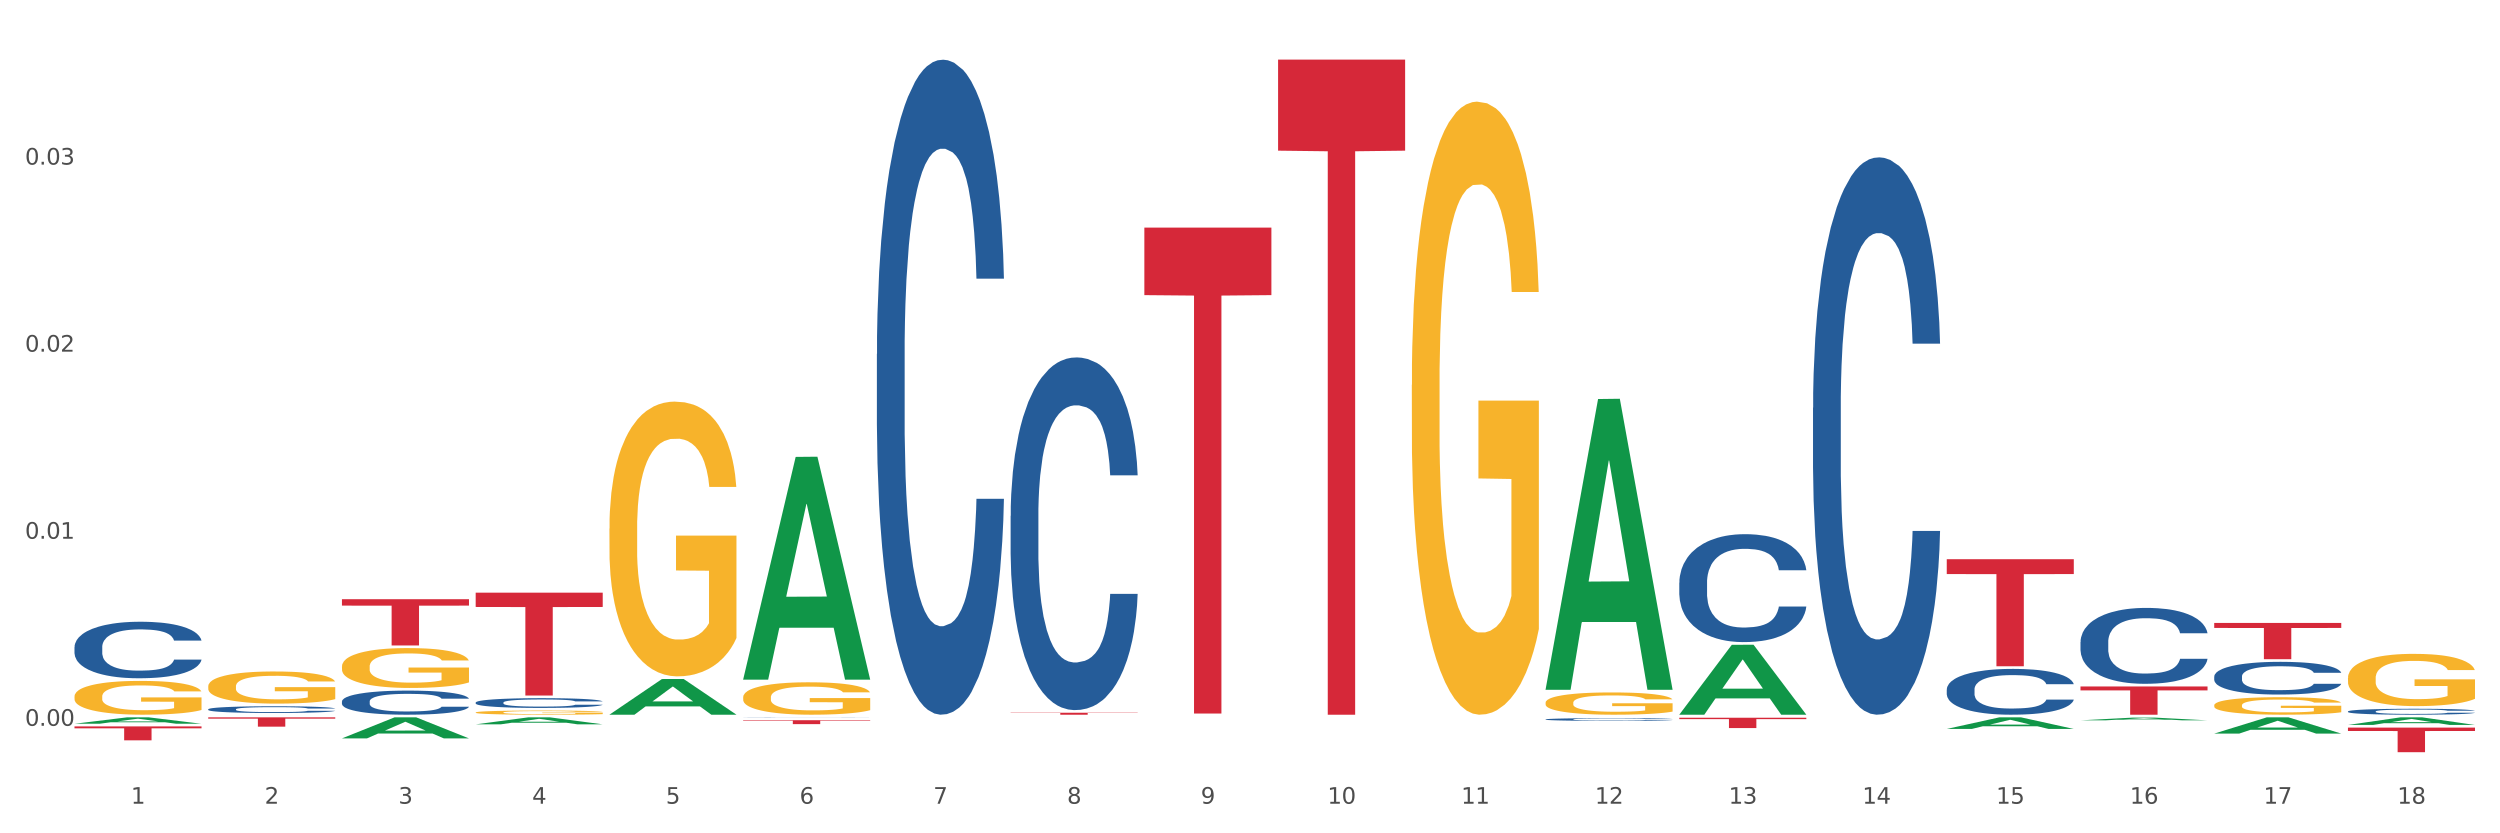
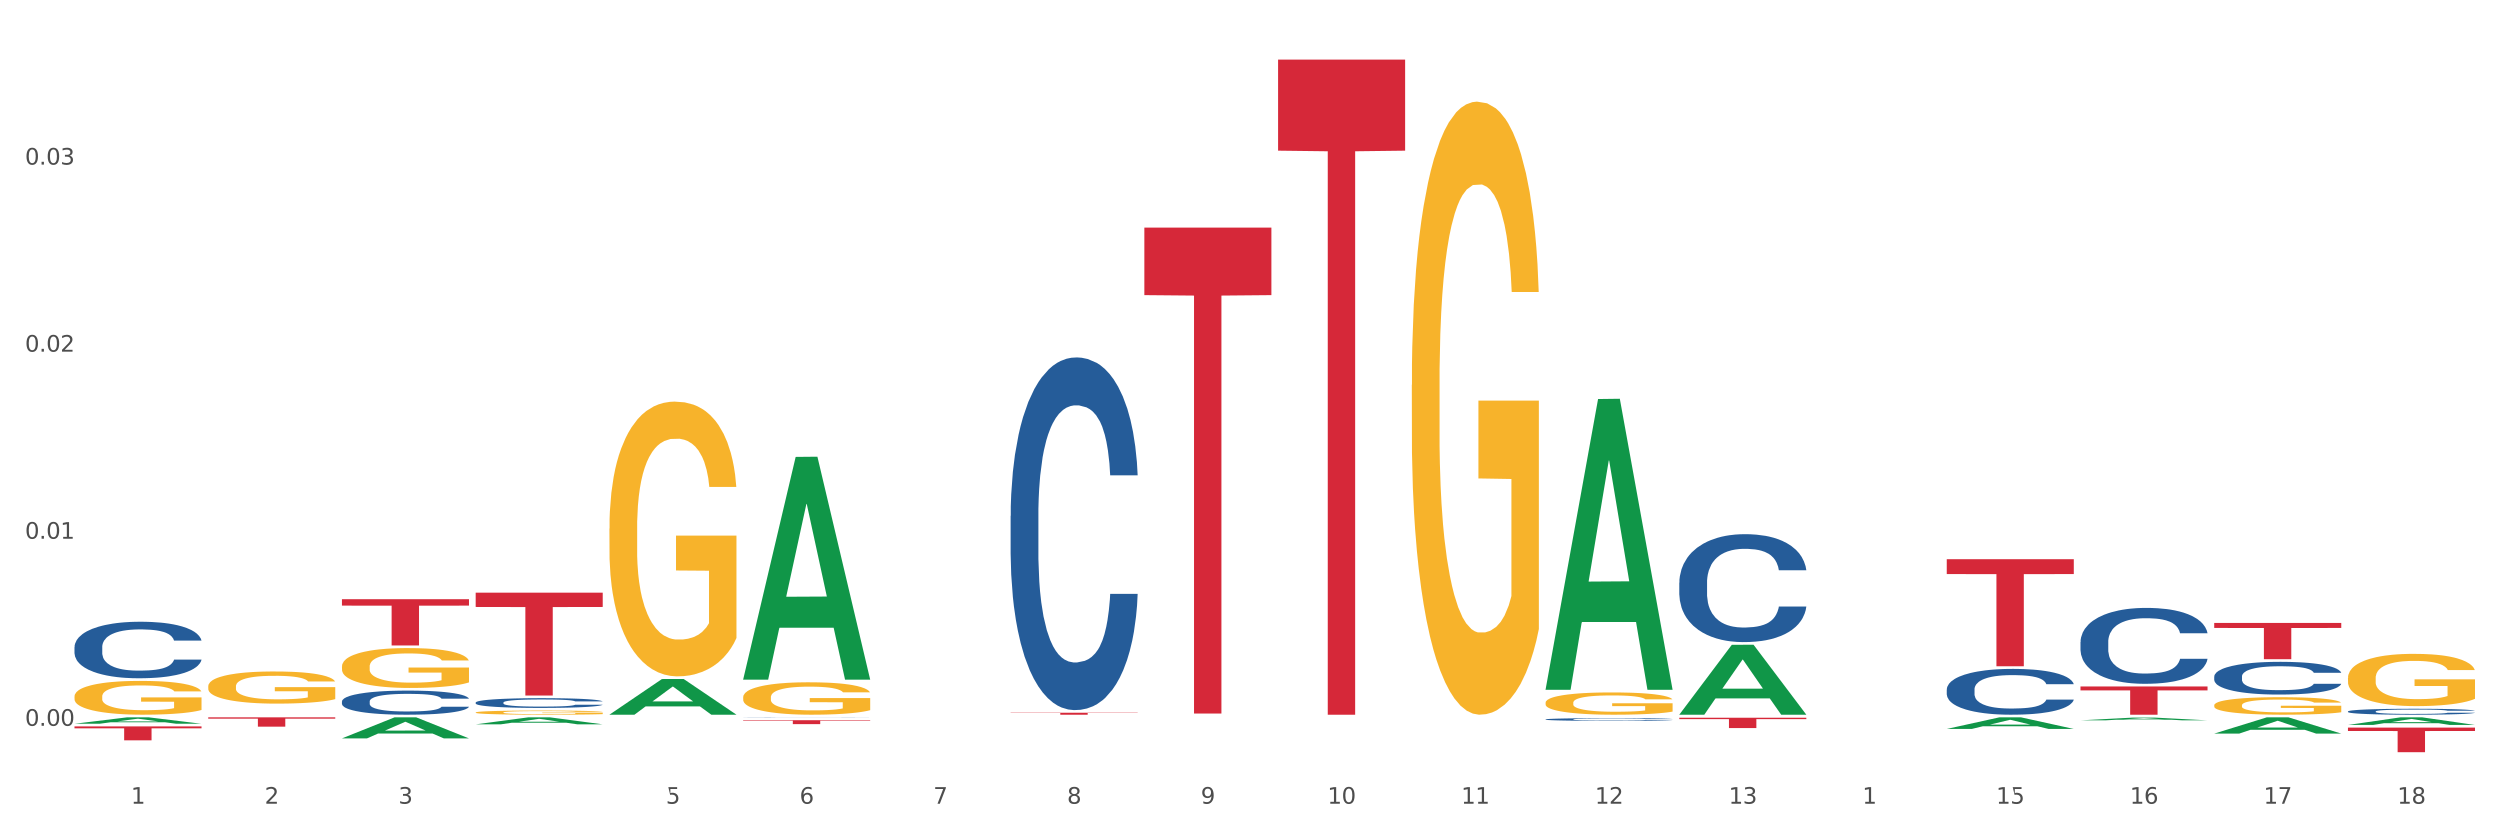
<svg xmlns="http://www.w3.org/2000/svg" xmlns:xlink="http://www.w3.org/1999/xlink" width="1080pt" height="360pt" viewBox="0 0 1080 360" version="1.1">
  <rect x="0" y="0" width="1080" height="360" fill="#333333" stroke="none" />
  <defs>
    <style type="text/css">*{stroke-linejoin: round; stroke-linecap: butt}</style>
  </defs>
  <g id="figure_1">
    <g id="patch_1">
      <path d="M 0 360  L 1080 360  L 1080 0  L 0 0  z " style="fill: #ffffff; stroke: #ffffff; stroke-linejoin: miter" />
    </g>
    <g id="axes_1">
      <g id="matplotlib.axis_1">
        <g id="xtick_1">
          <g id="text_1">
            <g style="fill: #4d4d4d" transform="translate(56.563 347.204) scale(0.096 -0.096)">
              <defs>
                <path id="DejaVuSans-31" d="M 794 531  L 1825 531  L 1825 4091  L 703 3866  L 703 4441  L 1819 4666  L 2450 4666  L 2450 531  L 3481 531  L 3481 0  L 794 0  L 794 531  z " transform="scale(0.016)" />
              </defs>
              <use xlink:href="#DejaVuSans-31" />
            </g>
          </g>
        </g>
        <g id="xtick_2">
          <g id="text_2">
            <g style="fill: #4d4d4d" transform="translate(114.336 347.204) scale(0.096 -0.096)">
              <defs>
                <path id="DejaVuSans-32" d="M 1228 531  L 3431 531  L 3431 0  L 469 0  L 469 531  Q 828 903 1448 1529  Q 2069 2156 2228 2338  Q 2531 2678 2651 2914  Q 2772 3150 2772 3378  Q 2772 3750 2511 3984  Q 2250 4219 1831 4219  Q 1534 4219 1204 4116  Q 875 4013 500 3803  L 500 4441  Q 881 4594 1212 4672  Q 1544 4750 1819 4750  Q 2544 4750 2975 4387  Q 3406 4025 3406 3419  Q 3406 3131 3298 2873  Q 3191 2616 2906 2266  Q 2828 2175 2409 1742  Q 1991 1309 1228 531  z " transform="scale(0.016)" />
              </defs>
              <use xlink:href="#DejaVuSans-32" />
            </g>
          </g>
        </g>
        <g id="xtick_3">
          <g id="text_3">
            <g style="fill: #4d4d4d" transform="translate(172.109 347.204) scale(0.096 -0.096)">
              <defs>
                <path id="DejaVuSans-33" d="M 2597 2516  Q 3050 2419 3304 2112  Q 3559 1806 3559 1356  Q 3559 666 3084 287  Q 2609 -91 1734 -91  Q 1441 -91 1130 -33  Q 819 25 488 141  L 488 750  Q 750 597 1062 519  Q 1375 441 1716 441  Q 2309 441 2620 675  Q 2931 909 2931 1356  Q 2931 1769 2642 2001  Q 2353 2234 1838 2234  L 1294 2234  L 1294 2753  L 1863 2753  Q 2328 2753 2575 2939  Q 2822 3125 2822 3475  Q 2822 3834 2567 4026  Q 2313 4219 1838 4219  Q 1578 4219 1281 4162  Q 984 4106 628 3988  L 628 4550  Q 988 4650 1302 4700  Q 1616 4750 1894 4750  Q 2613 4750 3031 4423  Q 3450 4097 3450 3541  Q 3450 3153 3228 2886  Q 3006 2619 2597 2516  z " transform="scale(0.016)" />
              </defs>
              <use xlink:href="#DejaVuSans-33" />
            </g>
          </g>
        </g>
        <g id="xtick_4">
          <g id="text_4">
            <g style="fill: #4d4d4d" transform="translate(229.882 347.204) scale(0.096 -0.096)">
              <defs>
-                 <path id="DejaVuSans-34" d="M 2419 4116  L 825 1625  L 2419 1625  L 2419 4116  z M 2253 4666  L 3047 4666  L 3047 1625  L 3713 1625  L 3713 1100  L 3047 1100  L 3047 0  L 2419 0  L 2419 1100  L 313 1100  L 313 1709  L 2253 4666  z " transform="scale(0.016)" />
-               </defs>
+                 </defs>
              <use xlink:href="#DejaVuSans-34" />
            </g>
          </g>
        </g>
        <g id="xtick_5">
          <g id="text_5">
            <g style="fill: #4d4d4d" transform="translate(287.655 347.204) scale(0.096 -0.096)">
              <defs>
-                 <path id="DejaVuSans-35" d="M 691 4666  L 3169 4666  L 3169 4134  L 1269 4134  L 1269 2991  Q 1406 3038 1543 3061  Q 1681 3084 1819 3084  Q 2600 3084 3056 2656  Q 3513 2228 3513 1497  Q 3513 744 3044 326  Q 2575 -91 1722 -91  Q 1428 -91 1123 -41  Q 819 9 494 109  L 494 744  Q 775 591 1075 516  Q 1375 441 1709 441  Q 2250 441 2565 725  Q 2881 1009 2881 1497  Q 2881 1984 2565 2268  Q 2250 2553 1709 2553  Q 1456 2553 1204 2497  Q 953 2441 691 2322  L 691 4666  z " transform="scale(0.016)" />
+                 <path id="DejaVuSans-35" d="M 691 4666  L 3169 4666  L 3169 4134  L 1269 4134  L 1269 2991  Q 1406 3038 1543 3061  Q 1681 3084 1819 3084  Q 2600 3084 3056 2656  Q 3513 2228 3513 1497  Q 3513 744 3044 326  Q 2575 -91 1722 -91  Q 1428 -91 1123 -41  Q 819 9 494 109  L 494 744  Q 775 591 1075 516  Q 1375 441 1709 441  Q 2250 441 2565 725  Q 2881 1009 2881 1497  Q 2881 1984 2565 2268  Q 2250 2553 1709 2553  Q 1456 2553 1204 2497  L 691 4666  z " transform="scale(0.016)" />
              </defs>
              <use xlink:href="#DejaVuSans-35" />
            </g>
          </g>
        </g>
        <g id="xtick_6">
          <g id="text_6">
            <g style="fill: #4d4d4d" transform="translate(345.428 347.204) scale(0.096 -0.096)">
              <defs>
                <path id="DejaVuSans-36" d="M 2113 2584  Q 1688 2584 1439 2293  Q 1191 2003 1191 1497  Q 1191 994 1439 701  Q 1688 409 2113 409  Q 2538 409 2786 701  Q 3034 994 3034 1497  Q 3034 2003 2786 2293  Q 2538 2584 2113 2584  z M 3366 4563  L 3366 3988  Q 3128 4100 2886 4159  Q 2644 4219 2406 4219  Q 1781 4219 1451 3797  Q 1122 3375 1075 2522  Q 1259 2794 1537 2939  Q 1816 3084 2150 3084  Q 2853 3084 3261 2657  Q 3669 2231 3669 1497  Q 3669 778 3244 343  Q 2819 -91 2113 -91  Q 1303 -91 875 529  Q 447 1150 447 2328  Q 447 3434 972 4092  Q 1497 4750 2381 4750  Q 2619 4750 2861 4703  Q 3103 4656 3366 4563  z " transform="scale(0.016)" />
              </defs>
              <use xlink:href="#DejaVuSans-36" />
            </g>
          </g>
        </g>
        <g id="xtick_7">
          <g id="text_7">
            <g style="fill: #4d4d4d" transform="translate(403.201 347.204) scale(0.096 -0.096)">
              <defs>
                <path id="DejaVuSans-37" d="M 525 4666  L 3525 4666  L 3525 4397  L 1831 0  L 1172 0  L 2766 4134  L 525 4134  L 525 4666  z " transform="scale(0.016)" />
              </defs>
              <use xlink:href="#DejaVuSans-37" />
            </g>
          </g>
        </g>
        <g id="xtick_8">
          <g id="text_8">
            <g style="fill: #4d4d4d" transform="translate(460.974 347.204) scale(0.096 -0.096)">
              <defs>
                <path id="DejaVuSans-38" d="M 2034 2216  Q 1584 2216 1326 1975  Q 1069 1734 1069 1313  Q 1069 891 1326 650  Q 1584 409 2034 409  Q 2484 409 2743 651  Q 3003 894 3003 1313  Q 3003 1734 2745 1975  Q 2488 2216 2034 2216  z M 1403 2484  Q 997 2584 770 2862  Q 544 3141 544 3541  Q 544 4100 942 4425  Q 1341 4750 2034 4750  Q 2731 4750 3128 4425  Q 3525 4100 3525 3541  Q 3525 3141 3298 2862  Q 3072 2584 2669 2484  Q 3125 2378 3379 2068  Q 3634 1759 3634 1313  Q 3634 634 3220 271  Q 2806 -91 2034 -91  Q 1263 -91 848 271  Q 434 634 434 1313  Q 434 1759 690 2068  Q 947 2378 1403 2484  z M 1172 3481  Q 1172 3119 1398 2916  Q 1625 2713 2034 2713  Q 2441 2713 2670 2916  Q 2900 3119 2900 3481  Q 2900 3844 2670 4047  Q 2441 4250 2034 4250  Q 1625 4250 1398 4047  Q 1172 3844 1172 3481  z " transform="scale(0.016)" />
              </defs>
              <use xlink:href="#DejaVuSans-38" />
            </g>
          </g>
        </g>
        <g id="xtick_9">
          <g id="text_9">
            <g style="fill: #4d4d4d" transform="translate(518.747 347.204) scale(0.096 -0.096)">
              <defs>
                <path id="DejaVuSans-39" d="M 703 97  L 703 672  Q 941 559 1184 500  Q 1428 441 1663 441  Q 2288 441 2617 861  Q 2947 1281 2994 2138  Q 2813 1869 2534 1725  Q 2256 1581 1919 1581  Q 1219 1581 811 2004  Q 403 2428 403 3163  Q 403 3881 828 4315  Q 1253 4750 1959 4750  Q 2769 4750 3195 4129  Q 3622 3509 3622 2328  Q 3622 1225 3098 567  Q 2575 -91 1691 -91  Q 1453 -91 1209 -44  Q 966 3 703 97  z M 1959 2075  Q 2384 2075 2632 2365  Q 2881 2656 2881 3163  Q 2881 3666 2632 3958  Q 2384 4250 1959 4250  Q 1534 4250 1286 3958  Q 1038 3666 1038 3163  Q 1038 2656 1286 2365  Q 1534 2075 1959 2075  z " transform="scale(0.016)" />
              </defs>
              <use xlink:href="#DejaVuSans-39" />
            </g>
          </g>
        </g>
        <g id="xtick_10">
          <g id="text_10">
            <g style="fill: #4d4d4d" transform="translate(573.466 347.204) scale(0.096 -0.096)">
              <defs>
                <path id="DejaVuSans-30" d="M 2034 4250  Q 1547 4250 1301 3770  Q 1056 3291 1056 2328  Q 1056 1369 1301 889  Q 1547 409 2034 409  Q 2525 409 2770 889  Q 3016 1369 3016 2328  Q 3016 3291 2770 3770  Q 2525 4250 2034 4250  z M 2034 4750  Q 2819 4750 3233 4129  Q 3647 3509 3647 2328  Q 3647 1150 3233 529  Q 2819 -91 2034 -91  Q 1250 -91 836 529  Q 422 1150 422 2328  Q 422 3509 836 4129  Q 1250 4750 2034 4750  z " transform="scale(0.016)" />
              </defs>
              <use xlink:href="#DejaVuSans-31" />
              <use xlink:href="#DejaVuSans-30" transform="translate(63.623 0)" />
            </g>
          </g>
        </g>
        <g id="xtick_11">
          <g id="text_11">
            <g style="fill: #4d4d4d" transform="translate(631.239 347.204) scale(0.096 -0.096)">
              <use xlink:href="#DejaVuSans-31" />
              <use xlink:href="#DejaVuSans-31" transform="translate(63.623 0)" />
            </g>
          </g>
        </g>
        <g id="xtick_12">
          <g id="text_12">
            <g style="fill: #4d4d4d" transform="translate(689.012 347.204) scale(0.096 -0.096)">
              <use xlink:href="#DejaVuSans-31" />
              <use xlink:href="#DejaVuSans-32" transform="translate(63.623 0)" />
            </g>
          </g>
        </g>
        <g id="xtick_13">
          <g id="text_13">
            <g style="fill: #4d4d4d" transform="translate(746.785 347.204) scale(0.096 -0.096)">
              <use xlink:href="#DejaVuSans-31" />
              <use xlink:href="#DejaVuSans-33" transform="translate(63.623 0)" />
            </g>
          </g>
        </g>
        <g id="xtick_14">
          <g id="text_14">
            <g style="fill: #4d4d4d" transform="translate(804.558 347.204) scale(0.096 -0.096)">
              <use xlink:href="#DejaVuSans-31" />
              <use xlink:href="#DejaVuSans-34" transform="translate(63.623 0)" />
            </g>
          </g>
        </g>
        <g id="xtick_15">
          <g id="text_15">
            <g style="fill: #4d4d4d" transform="translate(862.331 347.204) scale(0.096 -0.096)">
              <use xlink:href="#DejaVuSans-31" />
              <use xlink:href="#DejaVuSans-35" transform="translate(63.623 0)" />
            </g>
          </g>
        </g>
        <g id="xtick_16">
          <g id="text_16">
            <g style="fill: #4d4d4d" transform="translate(920.104 347.204) scale(0.096 -0.096)">
              <use xlink:href="#DejaVuSans-31" />
              <use xlink:href="#DejaVuSans-36" transform="translate(63.623 0)" />
            </g>
          </g>
        </g>
        <g id="xtick_17">
          <g id="text_17">
            <g style="fill: #4d4d4d" transform="translate(977.877 347.204) scale(0.096 -0.096)">
              <use xlink:href="#DejaVuSans-31" />
              <use xlink:href="#DejaVuSans-37" transform="translate(63.623 0)" />
            </g>
          </g>
        </g>
        <g id="xtick_18">
          <g id="text_18">
            <g style="fill: #4d4d4d" transform="translate(1035.65 347.204) scale(0.096 -0.096)">
              <use xlink:href="#DejaVuSans-31" />
              <use xlink:href="#DejaVuSans-38" transform="translate(63.623 0)" />
            </g>
          </g>
        </g>
        <g id="xtick_19" />
        <g id="xtick_20" />
        <g id="xtick_21" />
        <g id="xtick_22" />
        <g id="xtick_23" />
        <g id="xtick_24" />
        <g id="xtick_25" />
        <g id="xtick_26" />
        <g id="xtick_27" />
        <g id="xtick_28" />
        <g id="xtick_29" />
        <g id="xtick_30" />
        <g id="xtick_31" />
        <g id="xtick_32" />
        <g id="xtick_33" />
        <g id="xtick_34" />
        <g id="xtick_35" />
      </g>
      <g id="matplotlib.axis_2">
        <g id="ytick_1">
          <g id="text_19">
            <g style="fill: #4d4d4d" transform="translate(10.8 313.54) scale(0.096 -0.096)">
              <defs>
                <path id="DejaVuSans-2e" d="M 684 794  L 1344 794  L 1344 0  L 684 0  L 684 794  z " transform="scale(0.016)" />
              </defs>
              <use xlink:href="#DejaVuSans-30" />
              <use xlink:href="#DejaVuSans-2e" transform="translate(63.623 0)" />
              <use xlink:href="#DejaVuSans-30" transform="translate(95.41 0)" />
              <use xlink:href="#DejaVuSans-30" transform="translate(159.033 0)" />
            </g>
          </g>
        </g>
        <g id="ytick_2">
          <g id="text_20">
            <g style="fill: #4d4d4d" transform="translate(10.8 232.729) scale(0.096 -0.096)">
              <use xlink:href="#DejaVuSans-30" />
              <use xlink:href="#DejaVuSans-2e" transform="translate(63.623 0)" />
              <use xlink:href="#DejaVuSans-30" transform="translate(95.41 0)" />
              <use xlink:href="#DejaVuSans-31" transform="translate(159.033 0)" />
            </g>
          </g>
        </g>
        <g id="ytick_3">
          <g id="text_21">
            <g style="fill: #4d4d4d" transform="translate(10.8 151.919) scale(0.096 -0.096)">
              <use xlink:href="#DejaVuSans-30" />
              <use xlink:href="#DejaVuSans-2e" transform="translate(63.623 0)" />
              <use xlink:href="#DejaVuSans-30" transform="translate(95.41 0)" />
              <use xlink:href="#DejaVuSans-32" transform="translate(159.033 0)" />
            </g>
          </g>
        </g>
        <g id="ytick_4">
          <g id="text_22">
            <g style="fill: #4d4d4d" transform="translate(10.8 71.109) scale(0.096 -0.096)">
              <use xlink:href="#DejaVuSans-30" />
              <use xlink:href="#DejaVuSans-2e" transform="translate(63.623 0)" />
              <use xlink:href="#DejaVuSans-30" transform="translate(95.41 0)" />
              <use xlink:href="#DejaVuSans-33" transform="translate(159.033 0)" />
            </g>
          </g>
        </g>
        <g id="ytick_5" />
        <g id="ytick_6" />
        <g id="ytick_7" />
        <g id="ytick_8" />
      </g>
      <g id="PolyCollection_1">
        <path d="M 32.175 312.661  L 32.232 312.658  L 54.864 309.895  L 64.257 309.892  L 87.059 312.666  L 76.196 312.666  L 71.273 312.02  L 47.905 312.02  L 47.735 312.03  L 42.982 312.666  L 32.175 312.666  L 32.175 312.661  L 50.847 311.635  L 68.331 311.632  L 59.674 310.483  L 59.561 310.478  L 59.447 310.486  L 50.79 311.632  L 50.847 311.635  L 32.175 312.661  z " clip-path="url(#p57a06ddd25)" style="fill: #109648" />
        <path d="M 840.997 297.855  L 841.062 297.837  L 841.062 297.331  L 841.256 296.644  L 841.97 295.379  L 842.878 294.42  L 844.435 293.3  L 845.278 292.83  L 846.381 292.305  L 848.652 291.456  L 851.247 290.733  L 853.063 290.335  L 854.426 290.082  L 857.475 289.63  L 859.227 289.431  L 861.043 289.268  L 862.6 289.16  L 865.195 289.033  L 867.271 288.979  L 869.672 288.961  L 871.683 288.979  L 874.343 289.051  L 878.235 289.268  L 879.727 289.395  L 881.738 289.612  L 883.814 289.901  L 885.501 290.19  L 887.447 290.606  L 889.458 291.148  L 891.405 291.835  L 892.767 292.468  L 893.87 293.137  L 894.843 293.95  L 895.557 294.836  L 895.881 295.577  L 884.009 295.577  L 883.685 294.909  L 883.036 294.185  L 882.387 293.697  L 881.673 293.3  L 880.571 292.848  L 879.597 292.558  L 877.976 292.215  L 876.483 291.998  L 875.251 291.872  L 873.759 291.763  L 870.58 291.655  L 868.309 291.655  L 866.882 291.691  L 865.13 291.781  L 863.638 291.908  L 861.887 292.125  L 860.524 292.36  L 859.162 292.667  L 858.383 292.884  L 857.216 293.282  L 856.437 293.607  L 855.399 294.167  L 854.815 294.565  L 853.777 295.595  L 853.323 296.355  L 853.128 296.879  L 852.999 297.457  L 852.999 300.277  L 853.388 301.543  L 853.712 302.085  L 854.231 302.7  L 855.204 303.495  L 856.632 304.273  L 858.124 304.833  L 859.356 305.176  L 860.524 305.43  L 861.692 305.628  L 863.119 305.809  L 864.287 305.918  L 866.039 306.026  L 868.115 306.08  L 869.736 306.08  L 873.045 305.99  L 874.537 305.9  L 875.964 305.773  L 877.521 305.574  L 878.754 305.357  L 879.468 305.195  L 880.635 304.851  L 881.544 304.489  L 882.322 304.074  L 882.841 303.712  L 883.425 303.17  L 883.879 302.555  L 884.009 302.23  L 895.881 302.23  L 895.622 302.881  L 895.167 303.513  L 894.259 304.363  L 893.546 304.851  L 892.443 305.448  L 891.275 305.954  L 889.653 306.514  L 888.161 306.93  L 886.604 307.291  L 884.917 307.617  L 881.868 308.069  L 880.765 308.195  L 878.43 308.412  L 876.613 308.539  L 873.953 308.665  L 871.229 308.738  L 868.374 308.756  L 865.844 308.72  L 863.054 308.611  L 861.303 308.503  L 859.356 308.34  L 857.086 308.087  L 854.945 307.78  L 852.934 307.418  L 851.052 307.002  L 849.301 306.532  L 847.03 305.755  L 845.343 304.996  L 844.111 304.291  L 843.267 303.694  L 842.424 302.935  L 841.97 302.411  L 841.256 301.145  L 840.997 299.97  L 840.997 297.855  z " clip-path="url(#p57a06ddd25)" style="fill: #255c99" />
-         <path d="M 783.224 176.164  L 783.289 175.944  L 783.289 169.788  L 783.483 161.432  L 784.197 146.04  L 785.105 134.386  L 786.662 120.753  L 787.506 115.036  L 788.608 108.659  L 790.879 98.325  L 793.474 89.529  L 795.291 84.692  L 796.653 81.613  L 799.702 76.116  L 801.454 73.697  L 803.27 71.718  L 804.827 70.399  L 807.422 68.86  L 809.498 68.2  L 811.899 67.98  L 813.91 68.2  L 816.57 69.08  L 820.462 71.718  L 821.954 73.258  L 823.965 75.896  L 826.041 79.414  L 827.728 82.933  L 829.674 87.99  L 831.685 94.587  L 833.632 102.942  L 834.994 110.638  L 836.097 118.774  L 837.07 128.669  L 837.784 139.443  L 838.108 148.459  L 826.236 148.459  L 825.912 140.323  L 825.263 131.527  L 824.614 125.59  L 823.9 120.753  L 822.798 115.256  L 821.824 111.738  L 820.203 107.56  L 818.71 104.921  L 817.478 103.382  L 815.986 102.063  L 812.807 100.743  L 810.536 100.743  L 809.109 101.183  L 807.357 102.283  L 805.865 103.822  L 804.114 106.46  L 802.751 109.319  L 801.389 113.057  L 800.61 115.696  L 799.443 120.533  L 798.664 124.491  L 797.626 131.308  L 797.042 136.145  L 796.004 148.679  L 795.55 157.914  L 795.355 164.29  L 795.226 171.327  L 795.226 205.629  L 795.615 221.021  L 795.939 227.618  L 796.458 235.094  L 797.431 244.769  L 798.859 254.224  L 800.351 261.04  L 801.583 265.218  L 802.751 268.297  L 803.919 270.715  L 805.346 272.914  L 806.514 274.234  L 808.266 275.553  L 810.342 276.213  L 811.963 276.213  L 815.272 275.113  L 816.764 274.014  L 818.191 272.475  L 819.748 270.056  L 820.981 267.417  L 821.695 265.438  L 822.862 261.26  L 823.771 256.863  L 824.549 251.805  L 825.068 247.407  L 825.652 240.811  L 826.106 233.335  L 826.236 229.377  L 838.108 229.377  L 837.849 237.293  L 837.394 244.989  L 836.486 255.323  L 835.773 261.26  L 834.67 268.517  L 833.502 274.673  L 831.88 281.49  L 830.388 286.547  L 828.831 290.945  L 827.144 294.903  L 824.095 300.4  L 822.992 301.939  L 820.657 304.578  L 818.84 306.117  L 816.18 307.656  L 813.456 308.536  L 810.601 308.756  L 808.071 308.316  L 805.281 306.997  L 803.53 305.677  L 801.583 303.698  L 799.313 300.62  L 797.172 296.882  L 795.161 292.484  L 793.279 287.427  L 791.528 281.71  L 789.257 272.255  L 787.57 263.019  L 786.338 254.444  L 785.494 247.188  L 784.651 237.952  L 784.197 231.576  L 783.483 216.184  L 783.224 201.891  L 783.224 176.164  z " clip-path="url(#p57a06ddd25)" style="fill: #255c99" />
        <path d="M 725.451 251.712  L 725.516 251.669  L 725.516 250.477  L 725.71 248.859  L 726.424 245.878  L 727.332 243.621  L 728.889 240.981  L 729.733 239.874  L 730.835 238.639  L 733.106 236.637  L 735.701 234.934  L 737.518 233.997  L 738.88 233.401  L 741.929 232.337  L 743.681 231.868  L 745.497 231.485  L 747.054 231.229  L 749.649 230.931  L 751.725 230.804  L 754.126 230.761  L 756.137 230.804  L 758.797 230.974  L 762.689 231.485  L 764.181 231.783  L 766.192 232.294  L 768.268 232.975  L 769.955 233.657  L 771.901 234.636  L 773.912 235.913  L 775.859 237.532  L 777.221 239.022  L 778.324 240.598  L 779.297 242.514  L 780.011 244.6  L 780.335 246.346  L 768.463 246.346  L 768.139 244.771  L 767.49 243.067  L 766.841 241.918  L 766.127 240.981  L 765.025 239.916  L 764.051 239.235  L 762.43 238.426  L 760.937 237.915  L 759.705 237.617  L 758.213 237.361  L 755.034 237.106  L 752.763 237.106  L 751.336 237.191  L 749.584 237.404  L 748.092 237.702  L 746.341 238.213  L 744.978 238.766  L 743.616 239.49  L 742.837 240.001  L 741.67 240.938  L 740.891 241.705  L 739.853 243.025  L 739.269 243.962  L 738.231 246.389  L 737.777 248.177  L 737.582 249.412  L 737.453 250.775  L 737.453 257.418  L 737.842 260.399  L 738.166 261.676  L 738.685 263.124  L 739.658 264.997  L 741.086 266.829  L 742.578 268.149  L 743.81 268.958  L 744.978 269.554  L 746.146 270.022  L 747.573 270.448  L 748.741 270.704  L 750.493 270.959  L 752.569 271.087  L 754.19 271.087  L 757.499 270.874  L 758.991 270.661  L 760.418 270.363  L 761.975 269.894  L 763.208 269.384  L 763.922 269  L 765.089 268.191  L 765.998 267.34  L 766.776 266.36  L 767.295 265.508  L 767.879 264.231  L 768.333 262.783  L 768.463 262.017  L 780.335 262.017  L 780.076 263.55  L 779.621 265.04  L 778.713 267.041  L 778 268.191  L 776.897 269.596  L 775.729 270.789  L 774.107 272.109  L 772.615 273.088  L 771.058 273.94  L 769.371 274.706  L 766.322 275.771  L 765.219 276.069  L 762.884 276.58  L 761.067 276.878  L 758.407 277.176  L 755.683 277.346  L 752.828 277.389  L 750.298 277.304  L 747.508 277.048  L 745.757 276.793  L 743.81 276.41  L 741.54 275.814  L 739.399 275.09  L 737.388 274.238  L 735.506 273.259  L 733.755 272.151  L 731.484 270.32  L 729.797 268.532  L 728.565 266.871  L 727.721 265.466  L 726.878 263.677  L 726.424 262.443  L 725.71 259.462  L 725.451 256.694  L 725.451 251.712  z " clip-path="url(#p57a06ddd25)" style="fill: #255c99" />
        <path d="M 667.678 310.77  L 667.743 310.769  L 667.743 310.739  L 667.937 310.699  L 668.651 310.625  L 669.559 310.569  L 671.116 310.504  L 671.96 310.476  L 673.062 310.446  L 675.333 310.396  L 677.928 310.354  L 679.745 310.331  L 681.107 310.316  L 684.156 310.29  L 685.908 310.278  L 687.724 310.268  L 689.281 310.262  L 691.876 310.255  L 693.952 310.252  L 696.353 310.25  L 698.364 310.252  L 701.024 310.256  L 704.916 310.268  L 706.408 310.276  L 708.419 310.288  L 710.495 310.305  L 712.182 310.322  L 714.128 310.347  L 716.139 310.378  L 718.086 310.418  L 719.448 310.455  L 720.551 310.494  L 721.524 310.542  L 722.238 310.594  L 722.562 310.637  L 710.69 310.637  L 710.366 310.598  L 709.717 310.556  L 709.068 310.527  L 708.354 310.504  L 707.252 310.477  L 706.278 310.461  L 704.657 310.44  L 703.164 310.428  L 701.932 310.42  L 700.44 310.414  L 697.261 310.408  L 694.99 310.408  L 693.563 310.41  L 691.811 310.415  L 690.319 310.423  L 688.568 310.435  L 687.205 310.449  L 685.843 310.467  L 685.064 310.48  L 683.897 310.503  L 683.118 310.522  L 682.08 310.554  L 681.496 310.578  L 680.458 310.638  L 680.004 310.682  L 679.809 310.713  L 679.68 310.747  L 679.68 310.911  L 680.069 310.985  L 680.393 311.017  L 680.912 311.053  L 681.885 311.099  L 683.313 311.144  L 684.805 311.177  L 686.037 311.197  L 687.205 311.212  L 688.373 311.224  L 689.8 311.234  L 690.968 311.241  L 692.72 311.247  L 694.796 311.25  L 696.417 311.25  L 699.726 311.245  L 701.218 311.239  L 702.645 311.232  L 704.202 311.22  L 705.435 311.208  L 706.149 311.198  L 707.316 311.178  L 708.225 311.157  L 709.003 311.133  L 709.522 311.112  L 710.106 311.08  L 710.56 311.044  L 710.69 311.025  L 722.562 311.025  L 722.303 311.063  L 721.848 311.1  L 720.94 311.15  L 720.227 311.178  L 719.124 311.213  L 717.956 311.243  L 716.334 311.275  L 714.842 311.3  L 713.285 311.321  L 711.598 311.34  L 708.549 311.366  L 707.446 311.374  L 705.111 311.386  L 703.294 311.394  L 700.634 311.401  L 697.91 311.405  L 695.055 311.406  L 692.525 311.404  L 689.735 311.398  L 687.984 311.391  L 686.037 311.382  L 683.767 311.367  L 681.626 311.349  L 679.615 311.328  L 677.733 311.304  L 675.982 311.276  L 673.711 311.231  L 672.024 311.187  L 670.792 311.146  L 669.948 311.111  L 669.105 311.066  L 668.651 311.036  L 667.937 310.962  L 667.678 310.893  L 667.678 310.77  z " clip-path="url(#p57a06ddd25)" style="fill: #255c99" />
        <path d="M 32.175 300.898  L 32.24 300.885  L 32.24 300.405  L 32.369 299.991  L 33.017 298.991  L 33.989 298.164  L 34.702 297.724  L 35.415 297.363  L 36.257 297.003  L 37.294 296.63  L 39.173 296.083  L 40.34 295.803  L 41.765 295.509  L 44.357 295.082  L 46.236 294.842  L 48.18 294.642  L 51.355 294.402  L 53.429 294.295  L 55.632 294.215  L 58.289 294.162  L 60.298 294.148  L 64.704 294.188  L 68.462 294.308  L 70.277 294.402  L 72.609 294.562  L 73.84 294.669  L 75.849 294.882  L 77.923 295.162  L 79.348 295.402  L 81.487 295.856  L 83.107 296.31  L 84.597 296.87  L 85.375 297.257  L 85.958 297.617  L 86.476 298.03  L 86.995 298.684  L 75.331 298.684  L 74.877 298.217  L 74.164 297.777  L 73.128 297.35  L 72.22 297.083  L 70.665 296.75  L 69.24 296.536  L 67.749 296.376  L 65.935 296.243  L 64.509 296.176  L 62.501 296.123  L 58.548 296.136  L 55.891 296.243  L 54.077 296.376  L 52.911 296.496  L 51.874 296.63  L 50.707 296.816  L 49.347 297.097  L 48.375 297.35  L 47.403 297.67  L 46.625 297.99  L 45.912 298.364  L 45.329 298.764  L 44.876 299.178  L 44.487 299.685  L 44.163 300.525  L 44.163 302.353  L 44.292 302.766  L 44.616 303.313  L 45.005 303.727  L 45.653 304.22  L 46.236 304.554  L 47.338 305.034  L 48.569 305.434  L 49.541 305.688  L 50.513 305.901  L 52.198 306.194  L 54.077 306.435  L 55.697 306.581  L 57.9 306.715  L 59.39 306.768  L 60.686 306.795  L 63.861 306.795  L 66.129 306.755  L 68.657 306.661  L 70.601 306.541  L 72.22 306.395  L 74.035 306.154  L 75.201 305.928  L 75.201 303.14  L 60.946 303.126  L 60.946 301.272  L 87.059 301.272  L 87.059 306.715  L 85.958 306.995  L 84.727 307.248  L 83.431 307.475  L 81.487 307.755  L 79.154 308.022  L 77.08 308.209  L 74.877 308.369  L 72.285 308.516  L 68.916 308.649  L 66.842 308.702  L 64.25 308.742  L 61.205 308.756  L 58.548 308.729  L 55.956 308.662  L 53.235 308.542  L 50.578 308.369  L 48.569 308.195  L 46.56 307.982  L 44.422 307.702  L 42.737 307.435  L 41.441 307.195  L 40.016 306.888  L 38.46 306.488  L 37.294 306.128  L 36.257 305.754  L 35.156 305.274  L 34.378 304.86  L 33.601 304.34  L 33.147 303.953  L 32.629 303.353  L 32.24 302.513  L 32.175 300.898  z " clip-path="url(#p57a06ddd25)" style="fill: #f7b32b" />
-         <path d="M 378.813 152.931  L 378.878 152.673  L 378.878 145.437  L 379.072 135.617  L 379.786 117.528  L 380.694 103.832  L 382.251 87.811  L 383.095 81.092  L 384.198 73.598  L 386.468 61.452  L 389.063 51.116  L 390.88 45.43  L 392.242 41.813  L 395.291 35.352  L 397.043 32.51  L 398.859 30.184  L 400.416 28.633  L 403.011 26.824  L 405.087 26.049  L 407.488 25.791  L 409.499 26.049  L 412.159 27.083  L 416.051 30.184  L 417.543 31.993  L 419.554 35.094  L 421.63 39.228  L 423.317 43.363  L 425.263 49.307  L 427.275 57.059  L 429.221 66.879  L 430.583 75.923  L 431.686 85.485  L 432.659 97.113  L 433.373 109.776  L 433.697 120.371  L 421.825 120.371  L 421.501 110.81  L 420.852 100.473  L 420.203 93.496  L 419.49 87.811  L 418.387 81.35  L 417.414 77.216  L 415.792 72.306  L 414.3 69.205  L 413.067 67.396  L 411.575 65.845  L 408.396 64.295  L 406.125 64.295  L 404.698 64.812  L 402.946 66.104  L 401.454 67.913  L 399.703 71.014  L 398.34 74.373  L 396.978 78.766  L 396.199 81.867  L 395.032 87.552  L 394.253 92.204  L 393.215 100.214  L 392.631 105.9  L 391.593 120.629  L 391.139 131.483  L 390.945 138.977  L 390.815 147.246  L 390.815 187.559  L 391.204 205.648  L 391.528 213.4  L 392.047 222.187  L 393.021 233.557  L 394.448 244.669  L 395.94 252.68  L 397.173 257.589  L 398.34 261.207  L 399.508 264.05  L 400.935 266.634  L 402.103 268.185  L 403.855 269.735  L 405.931 270.51  L 407.553 270.51  L 410.861 269.218  L 412.353 267.926  L 413.781 266.117  L 415.338 263.275  L 416.57 260.174  L 417.284 257.848  L 418.452 252.938  L 419.36 247.77  L 420.138 241.826  L 420.657 236.658  L 421.241 228.905  L 421.695 220.119  L 421.825 215.468  L 433.697 215.468  L 433.438 224.771  L 432.984 233.815  L 432.075 245.961  L 431.362 252.938  L 430.259 261.466  L 429.091 268.701  L 427.469 276.712  L 425.977 282.656  L 424.42 287.824  L 422.733 292.476  L 419.684 298.936  L 418.581 300.745  L 416.246 303.846  L 414.429 305.655  L 411.769 307.464  L 409.045 308.497  L 406.19 308.756  L 403.66 308.239  L 400.87 306.688  L 399.119 305.138  L 397.173 302.812  L 394.902 299.194  L 392.761 294.801  L 390.75 289.633  L 388.869 283.689  L 387.117 276.971  L 384.846 265.859  L 383.16 255.005  L 381.927 244.927  L 381.084 236.399  L 380.24 225.546  L 379.786 218.052  L 379.072 199.963  L 378.813 183.166  L 378.813 152.931  z " clip-path="url(#p57a06ddd25)" style="fill: #255c99" />
        <path d="M 321.04 309.934  L 321.105 309.934  L 321.105 309.932  L 321.299 309.929  L 322.013 309.923  L 322.921 309.918  L 324.478 309.913  L 325.322 309.911  L 326.425 309.908  L 328.695 309.904  L 331.29 309.901  L 333.107 309.899  L 334.469 309.898  L 337.518 309.895  L 339.27 309.895  L 341.086 309.894  L 342.643 309.893  L 345.238 309.893  L 347.314 309.892  L 349.715 309.892  L 351.726 309.892  L 354.386 309.893  L 358.278 309.894  L 359.77 309.894  L 361.781 309.895  L 363.857 309.897  L 365.544 309.898  L 367.49 309.9  L 369.502 309.903  L 371.448 309.906  L 372.81 309.909  L 373.913 309.912  L 374.886 309.916  L 375.6 309.92  L 375.924 309.924  L 364.052 309.924  L 363.728 309.92  L 363.079 309.917  L 362.43 309.915  L 361.717 309.913  L 360.614 309.911  L 359.641 309.909  L 358.019 309.908  L 356.527 309.907  L 355.294 309.906  L 353.802 309.906  L 350.623 309.905  L 348.352 309.905  L 346.925 309.905  L 345.173 309.906  L 343.681 309.906  L 341.93 309.907  L 340.567 309.908  L 339.205 309.91  L 338.426 309.911  L 337.259 309.913  L 336.48 309.914  L 335.442 309.917  L 334.858 309.919  L 333.82 309.924  L 333.366 309.927  L 333.172 309.93  L 333.042 309.933  L 333.042 309.946  L 333.431 309.952  L 333.755 309.954  L 334.274 309.957  L 335.248 309.961  L 336.675 309.965  L 338.167 309.967  L 339.4 309.969  L 340.567 309.97  L 341.735 309.971  L 343.162 309.972  L 344.33 309.973  L 346.082 309.973  L 348.158 309.973  L 349.78 309.973  L 353.088 309.973  L 354.58 309.973  L 356.008 309.972  L 357.565 309.971  L 358.797 309.97  L 359.511 309.969  L 360.679 309.968  L 361.587 309.966  L 362.365 309.964  L 362.884 309.962  L 363.468 309.96  L 363.922 309.957  L 364.052 309.955  L 375.924 309.955  L 375.665 309.958  L 375.211 309.961  L 374.302 309.965  L 373.589 309.968  L 372.486 309.97  L 371.318 309.973  L 369.696 309.975  L 368.204 309.977  L 366.647 309.979  L 364.96 309.981  L 361.911 309.983  L 360.808 309.983  L 358.473 309.984  L 356.656 309.985  L 353.996 309.986  L 351.272 309.986  L 348.417 309.986  L 345.887 309.986  L 343.097 309.985  L 341.346 309.985  L 339.4 309.984  L 337.129 309.983  L 334.988 309.981  L 332.977 309.98  L 331.096 309.978  L 329.344 309.976  L 327.073 309.972  L 325.387 309.968  L 324.154 309.965  L 323.311 309.962  L 322.467 309.958  L 322.013 309.956  L 321.299 309.95  L 321.04 309.944  L 321.04 309.934  z " clip-path="url(#p57a06ddd25)" style="fill: #255c99" />
        <path d="M 205.494 303.5  L 205.559 303.496  L 205.559 303.388  L 205.753 303.242  L 206.467 302.972  L 207.375 302.768  L 208.932 302.529  L 209.776 302.429  L 210.879 302.318  L 213.149 302.137  L 215.744 301.983  L 217.561 301.898  L 218.923 301.844  L 221.972 301.748  L 223.724 301.706  L 225.54 301.671  L 227.097 301.648  L 229.692 301.621  L 231.768 301.609  L 234.169 301.605  L 236.18 301.609  L 238.84 301.625  L 242.732 301.671  L 244.224 301.698  L 246.236 301.744  L 248.312 301.806  L 249.998 301.867  L 251.945 301.956  L 253.956 302.071  L 255.902 302.218  L 257.264 302.352  L 258.367 302.495  L 259.34 302.668  L 260.054 302.857  L 260.378 303.015  L 248.506 303.015  L 248.182 302.872  L 247.533 302.718  L 246.884 302.614  L 246.171 302.529  L 245.068 302.433  L 244.095 302.372  L 242.473 302.298  L 240.981 302.252  L 239.748 302.225  L 238.256 302.202  L 235.077 302.179  L 232.806 302.179  L 231.379 302.187  L 229.627 302.206  L 228.135 302.233  L 226.384 302.279  L 225.021 302.329  L 223.659 302.395  L 222.88 302.441  L 221.713 302.526  L 220.934 302.595  L 219.896 302.714  L 219.312 302.799  L 218.274 303.018  L 217.82 303.18  L 217.626 303.292  L 217.496 303.415  L 217.496 304.016  L 217.885 304.285  L 218.209 304.401  L 218.728 304.531  L 219.702 304.701  L 221.129 304.866  L 222.621 304.986  L 223.854 305.059  L 225.021 305.113  L 226.189 305.155  L 227.616 305.194  L 228.784 305.217  L 230.536 305.24  L 232.612 305.251  L 234.234 305.251  L 237.542 305.232  L 239.034 305.213  L 240.462 305.186  L 242.019 305.144  L 243.251 305.097  L 243.965 305.063  L 245.133 304.99  L 246.041 304.913  L 246.819 304.824  L 247.338 304.747  L 247.922 304.632  L 248.376 304.501  L 248.506 304.431  L 260.378 304.431  L 260.119 304.57  L 259.665 304.705  L 258.756 304.886  L 258.043 304.99  L 256.94 305.117  L 255.772 305.224  L 254.15 305.344  L 252.658 305.432  L 251.101 305.509  L 249.414 305.579  L 246.365 305.675  L 245.262 305.702  L 242.927 305.748  L 241.11 305.775  L 238.45 305.802  L 235.726 305.817  L 232.871 305.821  L 230.341 305.814  L 227.551 305.79  L 225.8 305.767  L 223.854 305.733  L 221.583 305.679  L 219.442 305.613  L 217.431 305.536  L 215.55 305.448  L 213.798 305.348  L 211.527 305.182  L 209.841 305.02  L 208.608 304.87  L 207.765 304.743  L 206.921 304.582  L 206.467 304.47  L 205.753 304.2  L 205.494 303.95  L 205.494 303.5  z " clip-path="url(#p57a06ddd25)" style="fill: #255c99" />
        <path d="M 147.721 303.019  L 147.786 303.01  L 147.786 302.743  L 147.98 302.382  L 148.694 301.716  L 149.602 301.212  L 151.159 300.622  L 152.003 300.375  L 153.106 300.099  L 155.376 299.652  L 157.971 299.271  L 159.788 299.062  L 161.15 298.929  L 164.199 298.691  L 165.951 298.586  L 167.767 298.501  L 169.324 298.443  L 171.919 298.377  L 173.995 298.348  L 176.396 298.339  L 178.407 298.348  L 181.067 298.386  L 184.959 298.501  L 186.451 298.567  L 188.463 298.681  L 190.539 298.834  L 192.225 298.986  L 194.172 299.205  L 196.183 299.49  L 198.129 299.851  L 199.491 300.184  L 200.594 300.536  L 201.567 300.964  L 202.281 301.431  L 202.605 301.821  L 190.733 301.821  L 190.409 301.469  L 189.76 301.088  L 189.111 300.831  L 188.398 300.622  L 187.295 300.384  L 186.322 300.232  L 184.7 300.051  L 183.208 299.937  L 181.975 299.87  L 180.483 299.813  L 177.304 299.756  L 175.033 299.756  L 173.606 299.775  L 171.854 299.823  L 170.362 299.889  L 168.611 300.004  L 167.248 300.127  L 165.886 300.289  L 165.107 300.403  L 163.94 300.612  L 163.161 300.784  L 162.123 301.079  L 161.539 301.288  L 160.501 301.83  L 160.047 302.23  L 159.853 302.506  L 159.723 302.81  L 159.723 304.294  L 160.112 304.96  L 160.436 305.245  L 160.955 305.569  L 161.929 305.987  L 163.356 306.396  L 164.848 306.691  L 166.081 306.872  L 167.248 307.005  L 168.416 307.11  L 169.843 307.205  L 171.011 307.262  L 172.763 307.319  L 174.839 307.348  L 176.461 307.348  L 179.769 307.3  L 181.261 307.253  L 182.689 307.186  L 184.246 307.081  L 185.478 306.967  L 186.192 306.882  L 187.36 306.701  L 188.268 306.511  L 189.046 306.292  L 189.565 306.102  L 190.149 305.816  L 190.603 305.493  L 190.733 305.321  L 202.605 305.321  L 202.346 305.664  L 201.892 305.997  L 200.983 306.444  L 200.27 306.701  L 199.167 307.015  L 197.999 307.281  L 196.377 307.576  L 194.885 307.795  L 193.328 307.985  L 191.641 308.156  L 188.592 308.394  L 187.489 308.461  L 185.154 308.575  L 183.337 308.642  L 180.678 308.708  L 177.953 308.746  L 175.098 308.756  L 172.568 308.737  L 169.778 308.68  L 168.027 308.623  L 166.081 308.537  L 163.81 308.404  L 161.669 308.242  L 159.658 308.052  L 157.777 307.833  L 156.025 307.586  L 153.754 307.177  L 152.068 306.777  L 150.835 306.406  L 149.992 306.092  L 149.148 305.693  L 148.694 305.417  L 147.98 304.751  L 147.721 304.132  L 147.721 303.019  z " clip-path="url(#p57a06ddd25)" style="fill: #255c99" />
-         <path d="M 89.948 306.41  L 90.013 306.408  L 90.013 306.333  L 90.207 306.232  L 90.921 306.046  L 91.829 305.905  L 93.386 305.74  L 94.23 305.671  L 95.333 305.594  L 97.603 305.469  L 100.198 305.363  L 102.015 305.304  L 103.377 305.267  L 106.426 305.201  L 108.178 305.171  L 109.994 305.147  L 111.551 305.131  L 114.146 305.113  L 116.222 305.105  L 118.623 305.102  L 120.634 305.105  L 123.294 305.115  L 127.186 305.147  L 128.678 305.166  L 130.69 305.198  L 132.766 305.24  L 134.452 305.283  L 136.399 305.344  L 138.41 305.424  L 140.356 305.525  L 141.718 305.618  L 142.821 305.716  L 143.794 305.836  L 144.508 305.966  L 144.832 306.075  L 132.96 306.075  L 132.636 305.977  L 131.987 305.871  L 131.338 305.799  L 130.625 305.74  L 129.522 305.674  L 128.549 305.631  L 126.927 305.581  L 125.435 305.549  L 124.202 305.53  L 122.71 305.514  L 119.531 305.498  L 117.26 305.498  L 115.833 305.504  L 114.082 305.517  L 112.589 305.536  L 110.838 305.567  L 109.475 305.602  L 108.113 305.647  L 107.335 305.679  L 106.167 305.738  L 105.388 305.785  L 104.35 305.868  L 103.766 305.926  L 102.728 306.078  L 102.274 306.19  L 102.08 306.267  L 101.95 306.352  L 101.95 306.766  L 102.339 306.953  L 102.663 307.032  L 103.183 307.123  L 104.156 307.24  L 105.583 307.354  L 107.075 307.436  L 108.308 307.487  L 109.475 307.524  L 110.643 307.553  L 112.07 307.58  L 113.238 307.596  L 114.99 307.612  L 117.066 307.62  L 118.688 307.62  L 121.996 307.607  L 123.488 307.593  L 124.916 307.575  L 126.473 307.545  L 127.705 307.514  L 128.419 307.49  L 129.587 307.439  L 130.495 307.386  L 131.273 307.325  L 131.792 307.272  L 132.376 307.192  L 132.83 307.101  L 132.96 307.054  L 144.832 307.054  L 144.573 307.149  L 144.119 307.242  L 143.21 307.367  L 142.497 307.439  L 141.394 307.527  L 140.226 307.601  L 138.604 307.684  L 137.112 307.745  L 135.555 307.798  L 133.868 307.846  L 130.819 307.912  L 129.716 307.931  L 127.381 307.963  L 125.564 307.981  L 122.905 308  L 120.18 308.011  L 117.325 308.013  L 114.795 308.008  L 112.006 307.992  L 110.254 307.976  L 108.308 307.952  L 106.037 307.915  L 103.896 307.87  L 101.885 307.817  L 100.004 307.755  L 98.252 307.686  L 95.981 307.572  L 94.295 307.46  L 93.062 307.357  L 92.219 307.269  L 91.375 307.157  L 90.921 307.08  L 90.207 306.894  L 89.948 306.721  L 89.948 306.41  z " clip-path="url(#p57a06ddd25)" style="fill: #255c99" />
        <path d="M 32.175 279.563  L 32.24 279.541  L 32.24 278.916  L 32.434 278.069  L 33.148 276.508  L 34.056 275.326  L 35.613 273.943  L 36.457 273.363  L 37.56 272.716  L 39.83 271.668  L 42.425 270.776  L 44.242 270.285  L 45.604 269.973  L 48.653 269.415  L 50.405 269.17  L 52.221 268.969  L 53.778 268.836  L 56.373 268.679  L 58.449 268.613  L 60.85 268.59  L 62.861 268.613  L 65.521 268.702  L 69.413 268.969  L 70.905 269.126  L 72.917 269.393  L 74.993 269.75  L 76.679 270.107  L 78.626 270.62  L 80.637 271.289  L 82.583 272.136  L 83.945 272.917  L 85.048 273.742  L 86.021 274.746  L 86.735 275.839  L 87.059 276.753  L 75.187 276.753  L 74.863 275.928  L 74.214 275.036  L 73.565 274.434  L 72.852 273.943  L 71.749 273.385  L 70.776 273.029  L 69.154 272.605  L 67.662 272.337  L 66.429 272.181  L 64.937 272.047  L 61.758 271.913  L 59.487 271.913  L 58.06 271.958  L 56.309 272.07  L 54.816 272.226  L 53.065 272.493  L 51.702 272.783  L 50.34 273.162  L 49.562 273.43  L 48.394 273.921  L 47.615 274.322  L 46.577 275.013  L 45.993 275.504  L 44.955 276.775  L 44.501 277.712  L 44.307 278.359  L 44.177 279.073  L 44.177 282.552  L 44.566 284.113  L 44.891 284.782  L 45.41 285.54  L 46.383 286.522  L 47.81 287.481  L 49.302 288.172  L 50.535 288.596  L 51.702 288.908  L 52.87 289.153  L 54.297 289.377  L 55.465 289.51  L 57.217 289.644  L 59.293 289.711  L 60.915 289.711  L 64.223 289.6  L 65.715 289.488  L 67.143 289.332  L 68.7 289.087  L 69.932 288.819  L 70.646 288.618  L 71.814 288.194  L 72.722 287.748  L 73.5 287.235  L 74.019 286.789  L 74.603 286.12  L 75.057 285.362  L 75.187 284.961  L 87.059 284.961  L 86.8 285.763  L 86.346 286.544  L 85.437 287.592  L 84.724 288.194  L 83.621 288.93  L 82.453 289.555  L 80.831 290.246  L 79.339 290.759  L 77.782 291.205  L 76.095 291.607  L 73.046 292.164  L 71.943 292.321  L 69.608 292.588  L 67.791 292.744  L 65.132 292.9  L 62.407 292.99  L 59.552 293.012  L 57.022 292.967  L 54.233 292.833  L 52.481 292.7  L 50.535 292.499  L 48.264 292.187  L 46.123 291.808  L 44.112 291.361  L 42.231 290.849  L 40.479 290.269  L 38.208 289.31  L 36.522 288.373  L 35.289 287.503  L 34.446 286.767  L 33.602 285.83  L 33.148 285.184  L 32.434 283.622  L 32.175 282.173  L 32.175 279.563  z " clip-path="url(#p57a06ddd25)" style="fill: #255c99" />
        <path d="M 552.132 25.759  L 607.016 25.759  L 607.016 65.087  L 585.427 65.352  L 585.427 308.756  L 573.591 308.756  L 573.591 65.352  L 552.132 65.087  L 552.132 26.025  L 552.132 25.759  z " clip-path="url(#p57a06ddd25)" style="fill: #d62839" />
        <path d="M 725.451 310.047  L 780.335 310.047  L 780.335 310.671  L 758.746 310.675  L 758.746 314.536  L 746.91 314.536  L 746.91 310.675  L 725.451 310.671  L 725.451 310.051  L 725.451 310.047  z " clip-path="url(#p57a06ddd25)" style="fill: #d62839" />
        <path d="M 840.997 241.567  L 895.881 241.567  L 895.881 247.995  L 874.291 248.038  L 874.291 287.825  L 862.456 287.825  L 862.456 248.038  L 840.997 247.995  L 840.997 241.61  L 840.997 241.567  z " clip-path="url(#p57a06ddd25)" style="fill: #d62839" />
        <path d="M 898.77 296.542  L 953.654 296.542  L 953.654 298.239  L 932.064 298.251  L 932.064 308.756  L 920.229 308.756  L 920.229 298.251  L 898.77 298.239  L 898.77 296.554  L 898.77 296.542  z " clip-path="url(#p57a06ddd25)" style="fill: #d62839" />
        <path d="M 898.77 277.348  L 898.835 277.318  L 898.835 276.48  L 899.029 275.342  L 899.743 273.246  L 900.651 271.658  L 902.208 269.802  L 903.051 269.023  L 904.154 268.155  L 906.425 266.747  L 909.02 265.549  L 910.836 264.891  L 912.199 264.471  L 915.248 263.723  L 917 263.393  L 918.816 263.124  L 920.373 262.944  L 922.968 262.734  L 925.044 262.645  L 927.444 262.615  L 929.456 262.645  L 932.116 262.764  L 936.008 263.124  L 937.5 263.333  L 939.511 263.693  L 941.587 264.172  L 943.274 264.651  L 945.22 265.34  L 947.231 266.238  L 949.178 267.376  L 950.54 268.424  L 951.643 269.532  L 952.616 270.88  L 953.33 272.347  L 953.654 273.575  L 941.782 273.575  L 941.458 272.467  L 940.809 271.269  L 940.16 270.461  L 939.446 269.802  L 938.344 269.053  L 937.37 268.574  L 935.749 268.005  L 934.256 267.646  L 933.024 267.436  L 931.532 267.256  L 928.353 267.077  L 926.082 267.077  L 924.655 267.137  L 922.903 267.286  L 921.411 267.496  L 919.659 267.855  L 918.297 268.245  L 916.935 268.754  L 916.156 269.113  L 914.988 269.772  L 914.21 270.311  L 913.172 271.239  L 912.588 271.898  L 911.55 273.605  L 911.096 274.863  L 910.901 275.731  L 910.772 276.689  L 910.772 281.361  L 911.161 283.457  L 911.485 284.355  L 912.004 285.374  L 912.977 286.691  L 914.405 287.979  L 915.897 288.907  L 917.129 289.476  L 918.297 289.895  L 919.465 290.225  L 920.892 290.524  L 922.06 290.704  L 923.811 290.884  L 925.887 290.974  L 927.509 290.974  L 930.818 290.824  L 932.31 290.674  L 933.737 290.464  L 935.294 290.135  L 936.527 289.776  L 937.241 289.506  L 938.408 288.937  L 939.317 288.338  L 940.095 287.65  L 940.614 287.051  L 941.198 286.152  L 941.652 285.134  L 941.782 284.595  L 953.654 284.595  L 953.395 285.673  L 952.94 286.721  L 952.032 288.129  L 951.319 288.937  L 950.216 289.925  L 949.048 290.764  L 947.426 291.692  L 945.934 292.381  L 944.377 292.98  L 942.69 293.519  L 939.641 294.268  L 938.538 294.477  L 936.203 294.837  L 934.386 295.046  L 931.726 295.256  L 929.002 295.376  L 926.147 295.406  L 923.617 295.346  L 920.827 295.166  L 919.076 294.986  L 917.129 294.717  L 914.859 294.298  L 912.718 293.788  L 910.707 293.19  L 908.825 292.501  L 907.074 291.722  L 904.803 290.435  L 903.116 289.177  L 901.884 288.009  L 901.04 287.021  L 900.197 285.763  L 899.743 284.894  L 899.029 282.798  L 898.77 280.852  L 898.77 277.348  z " clip-path="url(#p57a06ddd25)" style="fill: #255c99" />
        <path d="M 956.543 269.1  L 1011.427 269.1  L 1011.427 271.278  L 989.837 271.293  L 989.837 284.773  L 978.002 284.773  L 978.002 271.293  L 956.543 271.278  L 956.543 269.115  L 956.543 269.1  z " clip-path="url(#p57a06ddd25)" style="fill: #d62839" />
        <path d="M 956.543 292.264  L 956.608 292.251  L 956.608 291.889  L 956.802 291.399  L 957.516 290.494  L 958.424 289.81  L 959.981 289.009  L 960.824 288.673  L 961.927 288.299  L 964.198 287.692  L 966.793 287.175  L 968.609 286.891  L 969.972 286.71  L 973.021 286.387  L 974.773 286.245  L 976.589 286.129  L 978.146 286.052  L 980.741 285.961  L 982.817 285.922  L 985.217 285.91  L 987.229 285.922  L 989.888 285.974  L 993.781 286.129  L 995.273 286.22  L 997.284 286.375  L 999.36 286.581  L 1001.047 286.788  L 1002.993 287.085  L 1005.004 287.472  L 1006.951 287.963  L 1008.313 288.415  L 1009.416 288.893  L 1010.389 289.474  L 1011.103 290.107  L 1011.427 290.637  L 999.555 290.637  L 999.231 290.159  L 998.582 289.642  L 997.933 289.293  L 997.219 289.009  L 996.116 288.686  L 995.143 288.48  L 993.521 288.234  L 992.029 288.079  L 990.797 287.989  L 989.305 287.911  L 986.126 287.834  L 983.855 287.834  L 982.428 287.86  L 980.676 287.924  L 979.184 288.015  L 977.432 288.17  L 976.07 288.338  L 974.708 288.557  L 973.929 288.712  L 972.761 288.996  L 971.983 289.229  L 970.945 289.629  L 970.361 289.913  L 969.323 290.649  L 968.869 291.192  L 968.674 291.566  L 968.545 291.98  L 968.545 293.995  L 968.934 294.899  L 969.258 295.286  L 969.777 295.725  L 970.75 296.293  L 972.178 296.849  L 973.67 297.249  L 974.902 297.495  L 976.07 297.675  L 977.238 297.817  L 978.665 297.947  L 979.833 298.024  L 981.584 298.102  L 983.66 298.14  L 985.282 298.14  L 988.591 298.076  L 990.083 298.011  L 991.51 297.921  L 993.067 297.779  L 994.3 297.624  L 995.014 297.507  L 996.181 297.262  L 997.09 297.004  L 997.868 296.707  L 998.387 296.448  L 998.971 296.061  L 999.425 295.622  L 999.555 295.389  L 1011.427 295.389  L 1011.168 295.854  L 1010.713 296.306  L 1009.805 296.913  L 1009.092 297.262  L 1007.989 297.688  L 1006.821 298.05  L 1005.199 298.45  L 1003.707 298.747  L 1002.15 299.006  L 1000.463 299.238  L 997.414 299.561  L 996.311 299.651  L 993.976 299.806  L 992.159 299.897  L 989.499 299.987  L 986.774 300.039  L 983.92 300.052  L 981.39 300.026  L 978.6 299.948  L 976.849 299.871  L 974.902 299.755  L 972.632 299.574  L 970.491 299.354  L 968.48 299.096  L 966.598 298.799  L 964.847 298.463  L 962.576 297.908  L 960.889 297.365  L 959.657 296.862  L 958.813 296.435  L 957.97 295.893  L 957.516 295.519  L 956.802 294.614  L 956.543 293.775  L 956.543 292.264  z " clip-path="url(#p57a06ddd25)" style="fill: #255c99" />
        <path d="M 494.359 98.321  L 549.243 98.321  L 549.243 127.493  L 527.654 127.69  L 527.654 308.237  L 515.818 308.237  L 515.818 127.69  L 494.359 127.493  L 494.359 98.519  L 494.359 98.321  z " clip-path="url(#p57a06ddd25)" style="fill: #d62839" />
        <path d="M 89.948 296.496  L 90.013 296.483  L 90.013 296.027  L 90.142 295.634  L 90.79 294.683  L 91.762 293.896  L 92.475 293.478  L 93.188 293.135  L 94.03 292.793  L 95.067 292.438  L 96.946 291.918  L 98.113 291.652  L 99.538 291.373  L 102.13 290.967  L 104.009 290.739  L 105.953 290.548  L 109.128 290.32  L 111.202 290.219  L 113.405 290.143  L 116.062 290.092  L 118.071 290.079  L 122.477 290.117  L 126.235 290.231  L 128.049 290.32  L 130.382 290.472  L 131.613 290.574  L 133.622 290.777  L 135.696 291.043  L 137.121 291.271  L 139.26 291.702  L 140.88 292.134  L 142.37 292.666  L 143.148 293.034  L 143.731 293.376  L 144.249 293.77  L 144.768 294.391  L 133.104 294.391  L 132.65 293.947  L 131.937 293.529  L 130.901 293.123  L 129.993 292.869  L 128.438 292.552  L 127.013 292.349  L 125.522 292.197  L 123.708 292.07  L 122.282 292.007  L 120.274 291.956  L 116.321 291.969  L 113.664 292.07  L 111.85 292.197  L 110.684 292.311  L 109.647 292.438  L 108.48 292.615  L 107.12 292.882  L 106.148 293.123  L 105.176 293.427  L 104.398 293.731  L 103.685 294.087  L 103.102 294.467  L 102.648 294.86  L 102.26 295.342  L 101.936 296.141  L 101.936 297.878  L 102.065 298.272  L 102.389 298.791  L 102.778 299.185  L 103.426 299.654  L 104.009 299.971  L 105.111 300.427  L 106.342 300.808  L 107.314 301.049  L 108.286 301.252  L 109.971 301.531  L 111.85 301.759  L 113.47 301.899  L 115.673 302.025  L 117.163 302.076  L 118.459 302.101  L 121.634 302.101  L 123.902 302.063  L 126.43 301.975  L 128.373 301.86  L 129.993 301.721  L 131.808 301.493  L 132.974 301.277  L 132.974 298.627  L 118.719 298.614  L 118.719 296.851  L 144.832 296.851  L 144.832 302.025  L 143.731 302.292  L 142.5 302.533  L 141.204 302.748  L 139.26 303.014  L 136.927 303.268  L 134.853 303.446  L 132.65 303.598  L 130.058 303.737  L 126.689 303.864  L 124.615 303.915  L 122.023 303.953  L 118.978 303.966  L 116.321 303.94  L 113.729 303.877  L 111.007 303.763  L 108.351 303.598  L 106.342 303.433  L 104.333 303.23  L 102.195 302.964  L 100.51 302.71  L 99.214 302.482  L 97.789 302.19  L 96.233 301.81  L 95.067 301.467  L 94.03 301.112  L 92.929 300.656  L 92.151 300.263  L 91.374 299.768  L 90.92 299.4  L 90.402 298.83  L 90.013 298.031  L 89.948 296.496  z " clip-path="url(#p57a06ddd25)" style="fill: #f7b32b" />
        <path d="M 147.721 287.932  L 147.786 287.916  L 147.786 287.35  L 147.915 286.862  L 148.563 285.682  L 149.535 284.706  L 150.248 284.186  L 150.961 283.761  L 151.803 283.337  L 152.84 282.896  L 154.719 282.251  L 155.886 281.92  L 157.311 281.574  L 159.903 281.07  L 161.782 280.787  L 163.726 280.551  L 166.901 280.267  L 168.975 280.142  L 171.178 280.047  L 173.835 279.984  L 175.844 279.968  L 180.25 280.016  L 184.008 280.157  L 185.822 280.267  L 188.155 280.456  L 189.386 280.582  L 191.395 280.834  L 193.469 281.165  L 194.894 281.448  L 197.033 281.983  L 198.653 282.518  L 200.143 283.179  L 200.921 283.636  L 201.504 284.06  L 202.022 284.548  L 202.54 285.32  L 190.877 285.32  L 190.423 284.769  L 189.71 284.249  L 188.674 283.746  L 187.766 283.431  L 186.211 283.037  L 184.786 282.786  L 183.295 282.597  L 181.481 282.439  L 180.055 282.361  L 178.047 282.298  L 174.094 282.313  L 171.437 282.439  L 169.623 282.597  L 168.456 282.738  L 167.42 282.896  L 166.253 283.116  L 164.893 283.447  L 163.921 283.746  L 162.949 284.123  L 162.171 284.501  L 161.458 284.942  L 160.875 285.414  L 160.421 285.902  L 160.033 286.5  L 159.709 287.492  L 159.709 289.648  L 159.838 290.136  L 160.162 290.781  L 160.551 291.269  L 161.199 291.851  L 161.782 292.245  L 162.884 292.811  L 164.115 293.283  L 165.087 293.582  L 166.059 293.834  L 167.744 294.18  L 169.623 294.464  L 171.243 294.637  L 173.446 294.794  L 174.936 294.857  L 176.232 294.889  L 179.407 294.889  L 181.675 294.842  L 184.203 294.731  L 186.146 294.59  L 187.766 294.417  L 189.581 294.133  L 190.747 293.866  L 190.747 290.576  L 176.491 290.561  L 176.491 288.373  L 202.605 288.373  L 202.605 294.794  L 201.504 295.125  L 200.273 295.424  L 198.977 295.691  L 197.033 296.022  L 194.7 296.337  L 192.626 296.557  L 190.423 296.746  L 187.831 296.919  L 184.462 297.076  L 182.388 297.139  L 179.796 297.187  L 176.751 297.202  L 174.094 297.171  L 171.502 297.092  L 168.78 296.95  L 166.124 296.746  L 164.115 296.541  L 162.106 296.289  L 159.968 295.959  L 158.283 295.644  L 156.987 295.361  L 155.562 294.999  L 154.006 294.527  L 152.84 294.102  L 151.803 293.661  L 150.702 293.095  L 149.924 292.607  L 149.147 291.993  L 148.693 291.536  L 148.175 290.828  L 147.786 289.837  L 147.721 287.932  z " clip-path="url(#p57a06ddd25)" style="fill: #f7b32b" />
        <path d="M 205.494 307.789  L 205.559 307.787  L 205.559 307.728  L 205.688 307.677  L 206.336 307.554  L 207.308 307.452  L 208.021 307.398  L 208.734 307.353  L 209.576 307.309  L 210.613 307.263  L 212.492 307.196  L 213.659 307.161  L 215.084 307.125  L 217.676 307.073  L 219.555 307.043  L 221.499 307.019  L 224.674 306.989  L 226.748 306.976  L 228.951 306.966  L 231.608 306.959  L 233.616 306.958  L 238.023 306.963  L 241.781 306.977  L 243.595 306.989  L 245.928 307.009  L 247.159 307.022  L 249.168 307.048  L 251.242 307.083  L 252.667 307.112  L 254.806 307.168  L 256.426 307.224  L 257.916 307.293  L 258.694 307.34  L 259.277 307.385  L 259.795 307.436  L 260.313 307.516  L 248.65 307.516  L 248.196 307.459  L 247.483 307.404  L 246.447 307.352  L 245.539 307.319  L 243.984 307.278  L 242.559 307.252  L 241.068 307.232  L 239.254 307.216  L 237.828 307.207  L 235.82 307.201  L 231.867 307.202  L 229.21 307.216  L 227.396 307.232  L 226.229 307.247  L 225.193 307.263  L 224.026 307.286  L 222.666 307.321  L 221.694 307.352  L 220.722 307.391  L 219.944 307.431  L 219.231 307.477  L 218.648 307.526  L 218.194 307.577  L 217.806 307.639  L 217.482 307.743  L 217.482 307.968  L 217.611 308.018  L 217.935 308.086  L 218.324 308.137  L 218.972 308.197  L 219.555 308.239  L 220.657 308.298  L 221.888 308.347  L 222.86 308.378  L 223.832 308.404  L 225.517 308.44  L 227.396 308.47  L 229.016 308.488  L 231.219 308.505  L 232.709 308.511  L 234.005 308.514  L 237.18 308.514  L 239.448 308.509  L 241.975 308.498  L 243.919 308.483  L 245.539 308.465  L 247.354 308.436  L 248.52 308.408  L 248.52 308.064  L 234.264 308.063  L 234.264 307.835  L 260.378 307.835  L 260.378 308.505  L 259.277 308.539  L 258.046 308.57  L 256.75 308.598  L 254.806 308.633  L 252.473 308.665  L 250.399 308.688  L 248.196 308.708  L 245.604 308.726  L 242.235 308.743  L 240.161 308.749  L 237.569 308.754  L 234.524 308.756  L 231.867 308.752  L 229.275 308.744  L 226.553 308.729  L 223.897 308.708  L 221.888 308.687  L 219.879 308.661  L 217.741 308.626  L 216.056 308.593  L 214.76 308.564  L 213.335 308.526  L 211.779 308.477  L 210.613 308.432  L 209.576 308.386  L 208.475 308.327  L 207.697 308.276  L 206.92 308.212  L 206.466 308.165  L 205.948 308.091  L 205.559 307.987  L 205.494 307.789  z " clip-path="url(#p57a06ddd25)" style="fill: #f7b32b" />
        <path d="M 263.267 228.344  L 263.332 228.235  L 263.332 224.333  L 263.461 220.972  L 264.109 212.842  L 265.081 206.121  L 265.794 202.544  L 266.507 199.617  L 267.349 196.69  L 268.386 193.655  L 270.265 189.21  L 271.432 186.934  L 272.857 184.549  L 275.449 181.08  L 277.328 179.129  L 279.272 177.503  L 282.447 175.552  L 284.521 174.684  L 286.724 174.034  L 289.381 173.6  L 291.389 173.492  L 295.796 173.817  L 299.554 174.793  L 301.368 175.552  L 303.701 176.852  L 304.932 177.72  L 306.941 179.454  L 309.015 181.731  L 310.44 183.682  L 312.579 187.367  L 314.199 191.053  L 315.689 195.606  L 316.466 198.75  L 317.05 201.677  L 317.568 205.037  L 318.086 210.349  L 306.423 210.349  L 305.969 206.555  L 305.256 202.978  L 304.22 199.509  L 303.312 197.341  L 301.757 194.63  L 300.332 192.896  L 298.841 191.595  L 297.027 190.511  L 295.601 189.969  L 293.593 189.536  L 289.64 189.644  L 286.983 190.511  L 285.169 191.595  L 284.002 192.571  L 282.966 193.655  L 281.799 195.173  L 280.439 197.449  L 279.467 199.509  L 278.495 202.11  L 277.717 204.712  L 277.004 207.747  L 276.421 210.999  L 275.967 214.36  L 275.579 218.479  L 275.255 225.309  L 275.255 240.16  L 275.384 243.52  L 275.708 247.965  L 276.097 251.325  L 276.745 255.336  L 277.328 258.046  L 278.43 261.949  L 279.661 265.201  L 280.633 267.261  L 281.605 268.995  L 283.29 271.38  L 285.169 273.331  L 286.789 274.524  L 288.992 275.608  L 290.482 276.041  L 291.778 276.258  L 294.953 276.258  L 297.221 275.933  L 299.748 275.174  L 301.692 274.198  L 303.312 273.006  L 305.127 271.055  L 306.293 269.212  L 306.293 246.556  L 292.037 246.447  L 292.037 231.379  L 318.151 231.379  L 318.151 275.608  L 317.05 277.884  L 315.819 279.944  L 314.523 281.787  L 312.579 284.063  L 310.246 286.231  L 308.172 287.749  L 305.969 289.05  L 303.377 290.242  L 300.008 291.326  L 297.934 291.76  L 295.342 292.085  L 292.297 292.193  L 289.64 291.977  L 287.048 291.435  L 284.326 290.459  L 281.67 289.05  L 279.661 287.64  L 277.652 285.906  L 275.514 283.629  L 273.829 281.461  L 272.533 279.51  L 271.108 277.017  L 269.552 273.765  L 268.386 270.838  L 267.349 267.803  L 266.248 263.9  L 265.47 260.54  L 264.692 256.312  L 264.239 253.168  L 263.721 248.29  L 263.332 241.461  L 263.267 228.344  z " clip-path="url(#p57a06ddd25)" style="fill: #f7b32b" />
        <path d="M 321.04 301.221  L 321.105 301.208  L 321.105 300.748  L 321.234 300.351  L 321.882 299.392  L 322.854 298.599  L 323.567 298.177  L 324.28 297.831  L 325.122 297.486  L 326.159 297.128  L 328.038 296.603  L 329.205 296.335  L 330.63 296.053  L 333.222 295.644  L 335.101 295.414  L 337.045 295.222  L 340.22 294.991  L 342.294 294.889  L 344.497 294.812  L 347.154 294.761  L 349.162 294.748  L 353.569 294.787  L 357.327 294.902  L 359.141 294.991  L 361.474 295.145  L 362.705 295.247  L 364.714 295.452  L 366.788 295.721  L 368.213 295.951  L 370.352 296.386  L 371.972 296.821  L 373.462 297.358  L 374.239 297.729  L 374.823 298.074  L 375.341 298.471  L 375.859 299.098  L 364.196 299.098  L 363.742 298.65  L 363.029 298.228  L 361.993 297.819  L 361.085 297.563  L 359.53 297.243  L 358.105 297.038  L 356.614 296.885  L 354.8 296.757  L 353.374 296.693  L 351.366 296.642  L 347.413 296.654  L 344.756 296.757  L 342.942 296.885  L 341.775 297  L 340.739 297.128  L 339.572 297.307  L 338.212 297.575  L 337.24 297.819  L 336.268 298.126  L 335.49 298.433  L 334.777 298.791  L 334.194 299.175  L 333.74 299.571  L 333.352 300.057  L 333.028 300.863  L 333.028 302.616  L 333.157 303.012  L 333.481 303.537  L 333.87 303.933  L 334.518 304.406  L 335.101 304.726  L 336.203 305.187  L 337.434 305.571  L 338.406 305.814  L 339.378 306.018  L 341.063 306.3  L 342.942 306.53  L 344.562 306.671  L 346.765 306.799  L 348.255 306.85  L 349.551 306.875  L 352.726 306.875  L 354.994 306.837  L 357.521 306.747  L 359.465 306.632  L 361.085 306.492  L 362.9 306.261  L 364.066 306.044  L 364.066 303.37  L 349.81 303.358  L 349.81 301.579  L 375.924 301.579  L 375.924 306.799  L 374.823 307.067  L 373.591 307.31  L 372.296 307.528  L 370.352 307.796  L 368.019 308.052  L 365.945 308.231  L 363.742 308.385  L 361.15 308.525  L 357.781 308.653  L 355.707 308.705  L 353.115 308.743  L 350.07 308.756  L 347.413 308.73  L 344.821 308.666  L 342.099 308.551  L 339.443 308.385  L 337.434 308.218  L 335.425 308.014  L 333.287 307.745  L 331.602 307.489  L 330.306 307.259  L 328.881 306.965  L 327.325 306.581  L 326.159 306.236  L 325.122 305.878  L 324.021 305.417  L 323.243 305.02  L 322.465 304.522  L 322.012 304.151  L 321.493 303.575  L 321.105 302.769  L 321.04 301.221  z " clip-path="url(#p57a06ddd25)" style="fill: #f7b32b" />
        <path d="M 609.905 166.289  L 609.97 166.047  L 609.97 157.34  L 610.099 149.842  L 610.747 131.701  L 611.719 116.704  L 612.432 108.722  L 613.145 102.191  L 613.987 95.661  L 615.024 88.888  L 616.903 78.971  L 618.069 73.892  L 619.495 68.57  L 622.087 60.83  L 623.966 56.476  L 625.91 52.848  L 629.085 48.494  L 631.159 46.559  L 633.362 45.108  L 636.019 44.141  L 638.027 43.899  L 642.434 44.624  L 646.192 46.801  L 648.006 48.494  L 650.339 51.397  L 651.57 53.332  L 653.579 57.202  L 655.653 62.282  L 657.078 66.635  L 659.216 74.859  L 660.836 83.083  L 662.327 93.242  L 663.104 100.256  L 663.688 106.787  L 664.206 114.285  L 664.724 126.137  L 653.061 126.137  L 652.607 117.672  L 651.894 109.69  L 650.857 101.95  L 649.95 97.112  L 648.395 91.065  L 646.97 87.195  L 645.479 84.292  L 643.665 81.874  L 642.239 80.664  L 640.231 79.697  L 636.278 79.939  L 633.621 81.874  L 631.807 84.292  L 630.64 86.469  L 629.604 88.888  L 628.437 92.274  L 627.076 97.354  L 626.104 101.95  L 625.132 107.755  L 624.355 113.56  L 623.642 120.332  L 623.059 127.589  L 622.605 135.087  L 622.217 144.278  L 621.893 159.517  L 621.893 192.654  L 622.022 200.152  L 622.346 210.069  L 622.735 217.568  L 623.383 226.517  L 623.966 232.564  L 625.068 241.272  L 626.299 248.528  L 627.271 253.124  L 628.243 256.994  L 629.928 262.315  L 631.807 266.669  L 633.427 269.33  L 635.63 271.748  L 637.12 272.716  L 638.416 273.2  L 641.591 273.2  L 643.859 272.474  L 646.386 270.781  L 648.33 268.604  L 649.95 265.943  L 651.765 261.589  L 652.931 257.477  L 652.931 206.925  L 638.675 206.683  L 638.675 173.062  L 664.789 173.062  L 664.789 271.748  L 663.688 276.828  L 662.456 281.423  L 661.16 285.535  L 659.216 290.615  L 656.884 295.452  L 654.81 298.839  L 652.607 301.741  L 650.015 304.402  L 646.646 306.821  L 644.572 307.788  L 641.98 308.514  L 638.935 308.756  L 636.278 308.272  L 633.686 307.063  L 630.964 304.886  L 628.308 301.741  L 626.299 298.597  L 624.29 294.727  L 622.152 289.647  L 620.467 284.81  L 619.171 280.456  L 617.745 274.893  L 616.19 267.636  L 615.024 261.106  L 613.987 254.333  L 612.886 245.625  L 612.108 238.127  L 611.33 228.694  L 610.877 221.679  L 610.358 210.795  L 609.97 195.557  L 609.905 166.289  z " clip-path="url(#p57a06ddd25)" style="fill: #f7b32b" />
        <path d="M 667.678 303.579  L 667.743 303.57  L 667.743 303.254  L 667.872 302.982  L 668.52 302.322  L 669.492 301.778  L 670.205 301.488  L 670.918 301.25  L 671.76 301.013  L 672.797 300.767  L 674.676 300.407  L 675.842 300.222  L 677.268 300.029  L 679.86 299.747  L 681.739 299.589  L 683.683 299.457  L 686.858 299.299  L 688.932 299.229  L 691.135 299.176  L 693.792 299.141  L 695.8 299.132  L 700.207 299.159  L 703.965 299.238  L 705.779 299.299  L 708.112 299.405  L 709.343 299.475  L 711.352 299.616  L 713.426 299.8  L 714.851 299.958  L 716.989 300.257  L 718.609 300.556  L 720.1 300.925  L 720.877 301.18  L 721.461 301.417  L 721.979 301.69  L 722.497 302.12  L 710.834 302.12  L 710.38 301.813  L 709.667 301.523  L 708.63 301.241  L 707.723 301.066  L 706.168 300.846  L 704.743 300.705  L 703.252 300.6  L 701.438 300.512  L 700.012 300.468  L 698.003 300.433  L 694.051 300.442  L 691.394 300.512  L 689.58 300.6  L 688.413 300.679  L 687.377 300.767  L 686.21 300.89  L 684.849 301.074  L 683.877 301.241  L 682.905 301.452  L 682.128 301.663  L 681.415 301.909  L 680.832 302.173  L 680.378 302.445  L 679.99 302.779  L 679.666 303.333  L 679.666 304.537  L 679.795 304.81  L 680.119 305.17  L 680.508 305.442  L 681.156 305.768  L 681.739 305.987  L 682.841 306.304  L 684.072 306.567  L 685.044 306.734  L 686.016 306.875  L 687.701 307.068  L 689.58 307.227  L 691.2 307.323  L 693.403 307.411  L 694.893 307.446  L 696.189 307.464  L 699.364 307.464  L 701.632 307.437  L 704.159 307.376  L 706.103 307.297  L 707.723 307.2  L 709.538 307.042  L 710.704 306.893  L 710.704 305.056  L 696.448 305.047  L 696.448 303.825  L 722.562 303.825  L 722.562 307.411  L 721.461 307.596  L 720.229 307.763  L 718.933 307.912  L 716.989 308.097  L 714.657 308.272  L 712.583 308.395  L 710.38 308.501  L 707.788 308.598  L 704.419 308.685  L 702.345 308.721  L 699.753 308.747  L 696.708 308.756  L 694.051 308.738  L 691.459 308.694  L 688.737 308.615  L 686.081 308.501  L 684.072 308.387  L 682.063 308.246  L 679.925 308.061  L 678.24 307.886  L 676.944 307.727  L 675.518 307.525  L 673.963 307.262  L 672.797 307.024  L 671.76 306.778  L 670.659 306.462  L 669.881 306.189  L 669.103 305.847  L 668.65 305.592  L 668.131 305.196  L 667.743 304.643  L 667.678 303.579  z " clip-path="url(#p57a06ddd25)" style="fill: #f7b32b" />
        <path d="M 956.543 304.685  L 956.607 304.678  L 956.607 304.43  L 956.737 304.215  L 957.385 303.697  L 958.357 303.268  L 959.07 303.04  L 959.783 302.854  L 960.625 302.667  L 961.662 302.474  L 963.541 302.19  L 964.707 302.045  L 966.133 301.893  L 968.725 301.672  L 970.604 301.548  L 972.548 301.444  L 975.723 301.32  L 977.797 301.264  L 980 301.223  L 982.656 301.195  L 984.665 301.188  L 989.072 301.209  L 992.83 301.271  L 994.644 301.32  L 996.977 301.403  L 998.208 301.458  L 1000.217 301.568  L 1002.29 301.714  L 1003.716 301.838  L 1005.854 302.073  L 1007.474 302.308  L 1008.965 302.598  L 1009.742 302.799  L 1010.325 302.985  L 1010.844 303.199  L 1011.362 303.538  L 999.698 303.538  L 999.245 303.296  L 998.532 303.068  L 997.495 302.847  L 996.588 302.709  L 995.033 302.536  L 993.607 302.425  L 992.117 302.342  L 990.303 302.273  L 988.877 302.239  L 986.868 302.211  L 982.916 302.218  L 980.259 302.273  L 978.445 302.342  L 977.278 302.405  L 976.241 302.474  L 975.075 302.57  L 973.714 302.716  L 972.742 302.847  L 971.77 303.013  L 970.993 303.179  L 970.28 303.372  L 969.697 303.579  L 969.243 303.794  L 968.854 304.056  L 968.53 304.492  L 968.53 305.439  L 968.66 305.653  L 968.984 305.936  L 969.373 306.15  L 970.021 306.406  L 970.604 306.579  L 971.706 306.828  L 972.937 307.035  L 973.909 307.166  L 974.881 307.277  L 976.565 307.429  L 978.445 307.553  L 980.065 307.629  L 982.268 307.698  L 983.758 307.726  L 985.054 307.74  L 988.229 307.74  L 990.497 307.719  L 993.024 307.671  L 994.968 307.609  L 996.588 307.533  L 998.403 307.408  L 999.569 307.291  L 999.569 305.846  L 985.313 305.839  L 985.313 304.879  L 1011.427 304.879  L 1011.427 307.698  L 1010.325 307.844  L 1009.094 307.975  L 1007.798 308.092  L 1005.854 308.237  L 1003.522 308.376  L 1001.448 308.472  L 999.245 308.555  L 996.653 308.631  L 993.283 308.7  L 991.21 308.728  L 988.618 308.749  L 985.572 308.756  L 982.916 308.742  L 980.324 308.707  L 977.602 308.645  L 974.945 308.555  L 972.937 308.465  L 970.928 308.355  L 968.79 308.21  L 967.105 308.072  L 965.809 307.947  L 964.383 307.788  L 962.828 307.581  L 961.662 307.394  L 960.625 307.201  L 959.523 306.952  L 958.746 306.738  L 957.968 306.468  L 957.515 306.268  L 956.996 305.957  L 956.607 305.521  L 956.543 304.685  z " clip-path="url(#p57a06ddd25)" style="fill: #f7b32b" />
        <path d="M 1014.316 292.9  L 1014.38 292.88  L 1014.38 292.137  L 1014.51 291.498  L 1015.158 289.951  L 1016.13 288.672  L 1016.843 287.992  L 1017.556 287.435  L 1018.398 286.878  L 1019.435 286.301  L 1021.314 285.455  L 1022.48 285.022  L 1023.906 284.568  L 1026.498 283.908  L 1028.377 283.537  L 1030.321 283.228  L 1033.496 282.857  L 1035.57 282.692  L 1037.773 282.568  L 1040.429 282.485  L 1042.438 282.465  L 1046.845 282.527  L 1050.603 282.712  L 1052.417 282.857  L 1054.75 283.104  L 1055.981 283.269  L 1057.99 283.599  L 1060.063 284.032  L 1061.489 284.403  L 1063.627 285.105  L 1065.247 285.806  L 1066.738 286.672  L 1067.515 287.27  L 1068.098 287.827  L 1068.617 288.466  L 1069.135 289.477  L 1057.471 289.477  L 1057.018 288.755  L 1056.305 288.074  L 1055.268 287.414  L 1054.361 287.002  L 1052.806 286.486  L 1051.38 286.156  L 1049.89 285.909  L 1048.076 285.703  L 1046.65 285.6  L 1044.641 285.517  L 1040.689 285.538  L 1038.032 285.703  L 1036.218 285.909  L 1035.051 286.094  L 1034.014 286.301  L 1032.848 286.589  L 1031.487 287.023  L 1030.515 287.414  L 1029.543 287.909  L 1028.766 288.404  L 1028.053 288.982  L 1027.47 289.6  L 1027.016 290.24  L 1026.627 291.023  L 1026.303 292.323  L 1026.303 295.148  L 1026.433 295.787  L 1026.757 296.633  L 1027.146 297.272  L 1027.794 298.035  L 1028.377 298.551  L 1029.479 299.293  L 1030.71 299.912  L 1031.682 300.304  L 1032.654 300.634  L 1034.338 301.088  L 1036.218 301.459  L 1037.838 301.686  L 1040.041 301.892  L 1041.531 301.974  L 1042.827 302.016  L 1046.002 302.016  L 1048.27 301.954  L 1050.797 301.809  L 1052.741 301.624  L 1054.361 301.397  L 1056.176 301.026  L 1057.342 300.675  L 1057.342 296.365  L 1043.086 296.344  L 1043.086 293.478  L 1069.2 293.478  L 1069.2 301.892  L 1068.098 302.325  L 1066.867 302.717  L 1065.571 303.068  L 1063.627 303.501  L 1061.295 303.913  L 1059.221 304.202  L 1057.018 304.449  L 1054.426 304.676  L 1051.056 304.882  L 1048.983 304.965  L 1046.391 305.027  L 1043.345 305.047  L 1040.689 305.006  L 1038.097 304.903  L 1035.375 304.717  L 1032.718 304.449  L 1030.71 304.181  L 1028.701 303.851  L 1026.563 303.418  L 1024.878 303.006  L 1023.582 302.634  L 1022.156 302.16  L 1020.601 301.541  L 1019.435 300.985  L 1018.398 300.407  L 1017.296 299.665  L 1016.519 299.025  L 1015.741 298.221  L 1015.288 297.623  L 1014.769 296.695  L 1014.38 295.396  L 1014.316 292.9  z " clip-path="url(#p57a06ddd25)" style="fill: #f7b32b" />
        <path d="M 32.175 313.802  L 87.059 313.802  L 87.059 314.639  L 65.47 314.644  L 65.47 319.822  L 53.635 319.822  L 53.635 314.644  L 32.175 314.639  L 32.175 313.808  L 32.175 313.802  z " clip-path="url(#p57a06ddd25)" style="fill: #d62839" />
        <path d="M 89.948 309.892  L 144.832 309.892  L 144.832 310.454  L 123.243 310.458  L 123.243 313.932  L 111.407 313.932  L 111.407 310.458  L 89.948 310.454  L 89.948 309.896  L 89.948 309.892  z " clip-path="url(#p57a06ddd25)" style="fill: #d62839" />
        <path d="M 147.721 258.854  L 202.605 258.854  L 202.605 261.63  L 181.016 261.649  L 181.016 278.832  L 169.18 278.832  L 169.18 261.649  L 147.721 261.63  L 147.721 258.872  L 147.721 258.854  z " clip-path="url(#p57a06ddd25)" style="fill: #d62839" />
        <path d="M 205.494 256.034  L 260.378 256.034  L 260.378 262.209  L 238.789 262.251  L 238.789 300.469  L 226.953 300.469  L 226.953 262.251  L 205.494 262.209  L 205.494 256.076  L 205.494 256.034  z " clip-path="url(#p57a06ddd25)" style="fill: #d62839" />
        <path d="M 321.04 311.123  L 375.924 311.123  L 375.924 311.36  L 354.335 311.362  L 354.335 312.834  L 342.499 312.834  L 342.499 311.362  L 321.04 311.36  L 321.04 311.124  L 321.04 311.123  z " clip-path="url(#p57a06ddd25)" style="fill: #d62839" />
        <path d="M 436.586 307.905  L 491.47 307.905  L 491.47 308.023  L 469.881 308.024  L 469.881 308.756  L 458.045 308.756  L 458.045 308.024  L 436.586 308.023  L 436.586 307.906  L 436.586 307.905  z " clip-path="url(#p57a06ddd25)" style="fill: #d62839" />
        <path d="M 1014.316 307.339  L 1014.381 307.337  L 1014.381 307.271  L 1014.575 307.182  L 1015.289 307.018  L 1016.197 306.893  L 1017.754 306.748  L 1018.597 306.687  L 1019.7 306.618  L 1021.971 306.508  L 1024.566 306.414  L 1026.382 306.362  L 1027.745 306.33  L 1030.794 306.271  L 1032.546 306.245  L 1034.362 306.224  L 1035.919 306.21  L 1038.514 306.193  L 1040.59 306.186  L 1042.99 306.184  L 1045.002 306.186  L 1047.661 306.196  L 1051.554 306.224  L 1053.046 306.24  L 1055.057 306.268  L 1057.133 306.306  L 1058.82 306.344  L 1060.766 306.398  L 1062.777 306.468  L 1064.724 306.557  L 1066.086 306.64  L 1067.189 306.726  L 1068.162 306.832  L 1068.876 306.947  L 1069.2 307.044  L 1057.328 307.044  L 1057.003 306.957  L 1056.355 306.863  L 1055.706 306.799  L 1054.992 306.748  L 1053.889 306.689  L 1052.916 306.651  L 1051.294 306.607  L 1049.802 306.578  L 1048.57 306.562  L 1047.078 306.548  L 1043.899 306.534  L 1041.628 306.534  L 1040.201 306.539  L 1038.449 306.55  L 1036.957 306.567  L 1035.205 306.595  L 1033.843 306.625  L 1032.481 306.665  L 1031.702 306.694  L 1030.534 306.745  L 1029.756 306.788  L 1028.718 306.86  L 1028.134 306.912  L 1027.096 307.046  L 1026.642 307.145  L 1026.447 307.213  L 1026.318 307.288  L 1026.318 307.654  L 1026.707 307.819  L 1027.031 307.889  L 1027.55 307.969  L 1028.523 308.072  L 1029.951 308.173  L 1031.443 308.246  L 1032.675 308.291  L 1033.843 308.324  L 1035.011 308.349  L 1036.438 308.373  L 1037.606 308.387  L 1039.357 308.401  L 1041.433 308.408  L 1043.055 308.408  L 1046.364 308.396  L 1047.856 308.385  L 1049.283 308.368  L 1050.84 308.342  L 1052.073 308.314  L 1052.787 308.293  L 1053.954 308.248  L 1054.863 308.201  L 1055.641 308.147  L 1056.16 308.1  L 1056.744 308.03  L 1057.198 307.95  L 1057.328 307.908  L 1069.2 307.908  L 1068.94 307.992  L 1068.486 308.075  L 1067.578 308.185  L 1066.864 308.248  L 1065.762 308.326  L 1064.594 308.392  L 1062.972 308.465  L 1061.48 308.519  L 1059.923 308.565  L 1058.236 308.608  L 1055.187 308.666  L 1054.084 308.683  L 1051.749 308.711  L 1049.932 308.728  L 1047.272 308.744  L 1044.547 308.753  L 1041.693 308.756  L 1039.163 308.751  L 1036.373 308.737  L 1034.622 308.723  L 1032.675 308.702  L 1030.405 308.669  L 1028.264 308.629  L 1026.253 308.582  L 1024.371 308.528  L 1022.62 308.467  L 1020.349 308.366  L 1018.662 308.267  L 1017.43 308.176  L 1016.586 308.098  L 1015.743 307.999  L 1015.289 307.931  L 1014.575 307.767  L 1014.316 307.614  L 1014.316 307.339  z " clip-path="url(#p57a06ddd25)" style="fill: #255c99" />
        <path d="M 1014.316 314.321  L 1069.2 314.321  L 1069.2 315.798  L 1047.61 315.808  L 1047.61 324.95  L 1035.775 324.95  L 1035.775 315.808  L 1014.316 315.798  L 1014.316 314.331  L 1014.316 314.321  z " clip-path="url(#p57a06ddd25)" style="fill: #d62839" />
        <path d="M 436.586 222.865  L 436.651 222.726  L 436.651 218.83  L 436.845 213.542  L 437.559 203.802  L 438.467 196.428  L 440.024 187.801  L 440.868 184.183  L 441.97 180.148  L 444.241 173.608  L 446.836 168.042  L 448.653 164.981  L 450.015 163.033  L 453.064 159.555  L 454.816 158.024  L 456.632 156.772  L 458.189 155.937  L 460.784 154.963  L 462.86 154.546  L 465.261 154.406  L 467.272 154.546  L 469.932 155.102  L 473.824 156.772  L 475.316 157.746  L 477.327 159.416  L 479.403 161.642  L 481.09 163.868  L 483.036 167.068  L 485.048 171.243  L 486.994 176.53  L 488.356 181.4  L 489.459 186.549  L 490.432 192.81  L 491.146 199.628  L 491.47 205.333  L 479.598 205.333  L 479.274 200.185  L 478.625 194.619  L 477.976 190.862  L 477.263 187.801  L 476.16 184.322  L 475.187 182.096  L 473.565 179.452  L 472.073 177.783  L 470.84 176.808  L 469.348 175.974  L 466.169 175.139  L 463.898 175.139  L 462.471 175.417  L 460.719 176.113  L 459.227 177.087  L 457.476 178.757  L 456.113 180.565  L 454.751 182.931  L 453.972 184.601  L 452.805 187.662  L 452.026 190.166  L 450.988 194.48  L 450.404 197.541  L 449.366 205.472  L 448.912 211.316  L 448.718 215.351  L 448.588 219.804  L 448.588 241.51  L 448.977 251.25  L 449.301 255.424  L 449.82 260.155  L 450.794 266.278  L 452.221 272.261  L 453.713 276.574  L 454.946 279.218  L 456.113 281.166  L 457.281 282.697  L 458.708 284.088  L 459.876 284.923  L 461.628 285.758  L 463.704 286.175  L 465.326 286.175  L 468.634 285.479  L 470.126 284.784  L 471.554 283.81  L 473.111 282.279  L 474.343 280.609  L 475.057 279.357  L 476.225 276.713  L 477.133 273.931  L 477.911 270.73  L 478.43 267.947  L 479.014 263.773  L 479.468 259.042  L 479.598 256.538  L 491.47 256.538  L 491.211 261.547  L 490.757 266.417  L 489.848 272.957  L 489.135 276.713  L 488.032 281.305  L 486.864 285.201  L 485.242 289.515  L 483.75 292.715  L 482.193 295.498  L 480.506 298.002  L 477.457 301.481  L 476.354 302.455  L 474.019 304.125  L 472.202 305.099  L 469.542 306.073  L 466.818 306.629  L 463.963 306.768  L 461.433 306.49  L 458.643 305.655  L 456.892 304.82  L 454.946 303.568  L 452.675 301.62  L 450.534 299.255  L 448.523 296.472  L 446.642 293.271  L 444.89 289.654  L 442.619 283.671  L 440.932 277.827  L 439.7 272.4  L 438.856 267.808  L 438.013 261.964  L 437.559 257.929  L 436.845 248.189  L 436.586 239.145  L 436.586 222.865  z " clip-path="url(#p57a06ddd25)" style="fill: #255c99" />
        <path d="M 1014.316 313.178  L 1014.372 313.175  L 1037.005 309.895  L 1046.398 309.892  L 1069.2 313.184  L 1058.336 313.184  L 1053.414 312.418  L 1030.045 312.418  L 1029.876 312.43  L 1025.123 313.184  L 1014.316 313.184  L 1014.316 313.178  L 1032.988 311.96  L 1050.471 311.957  L 1041.814 310.594  L 1041.701 310.588  L 1041.588 310.597  L 1032.931 311.957  L 1032.988 311.96  L 1014.316 313.178  z " clip-path="url(#p57a06ddd25)" style="fill: #109648" />
        <path d="M 147.721 318.975  L 147.778 318.967  L 170.41 309.901  L 179.803 309.892  L 202.605 318.992  L 191.742 318.992  L 186.819 316.873  L 163.451 316.873  L 163.281 316.907  L 158.528 318.992  L 147.721 318.992  L 147.721 318.975  L 166.393 315.609  L 183.877 315.6  L 175.22 311.832  L 175.107 311.815  L 174.993 311.84  L 166.336 315.6  L 166.393 315.609  L 147.721 318.975  z " clip-path="url(#p57a06ddd25)" style="fill: #109648" />
        <path d="M 205.494 312.916  L 205.551 312.914  L 228.183 309.895  L 237.576 309.892  L 260.378 312.922  L 249.515 312.922  L 244.592 312.217  L 221.224 312.217  L 221.054 312.228  L 216.301 312.922  L 205.494 312.922  L 205.494 312.916  L 224.166 311.795  L 241.65 311.793  L 232.993 310.538  L 232.88 310.532  L 232.766 310.541  L 224.109 311.793  L 224.166 311.795  L 205.494 312.916  z " clip-path="url(#p57a06ddd25)" style="fill: #109648" />
        <path d="M 263.267 308.727  L 263.324 308.712  L 285.956 293.344  L 295.349 293.33  L 318.151 308.756  L 307.288 308.756  L 302.365 305.164  L 278.997 305.164  L 278.827 305.222  L 274.074 308.756  L 263.267 308.756  L 263.267 308.727  L 281.939 303.02  L 299.423 303.005  L 290.766 296.618  L 290.653 296.589  L 290.539 296.632  L 281.882 303.005  L 281.939 303.02  L 263.267 308.727  z " clip-path="url(#p57a06ddd25)" style="fill: #109648" />
        <path d="M 321.04 293.431  L 321.096 293.341  L 343.729 197.384  L 353.122 197.294  L 375.924 293.612  L 365.061 293.612  L 360.138 271.183  L 336.77 271.183  L 336.6 271.545  L 331.847 293.612  L 321.04 293.612  L 321.04 293.431  L 339.712 257.798  L 357.196 257.707  L 348.539 217.823  L 348.425 217.643  L 348.312 217.914  L 339.655 257.707  L 339.712 257.798  L 321.04 293.431  z " clip-path="url(#p57a06ddd25)" style="fill: #109648" />
        <path d="M 667.678 297.76  L 667.734 297.641  L 690.367 172.38  L 699.76 172.262  L 722.562 297.996  L 711.698 297.996  L 706.776 268.717  L 683.408 268.717  L 683.238 269.189  L 678.485 297.996  L 667.678 297.996  L 667.678 297.76  L 686.35 251.244  L 703.834 251.126  L 695.177 199.061  L 695.063 198.825  L 694.95 199.179  L 686.293 251.126  L 686.35 251.244  L 667.678 297.76  z " clip-path="url(#p57a06ddd25)" style="fill: #109648" />
        <path d="M 725.451 308.699  L 725.507 308.671  L 748.14 278.554  L 757.533 278.526  L 780.335 308.756  L 769.471 308.756  L 764.549 301.716  L 741.181 301.716  L 741.011 301.83  L 736.258 308.756  L 725.451 308.756  L 725.451 308.699  L 744.123 297.515  L 761.607 297.487  L 752.95 284.969  L 752.836 284.912  L 752.723 284.997  L 744.066 297.487  L 744.123 297.515  L 725.451 308.699  z " clip-path="url(#p57a06ddd25)" style="fill: #109648" />
        <path d="M 840.997 314.895  L 841.053 314.891  L 863.686 309.897  L 873.079 309.892  L 895.881 314.905  L 885.017 314.905  L 880.095 313.738  L 856.726 313.738  L 856.557 313.756  L 851.804 314.905  L 840.997 314.905  L 840.997 314.895  L 859.669 313.041  L 877.152 313.036  L 868.495 310.961  L 868.382 310.951  L 868.269 310.965  L 859.612 313.036  L 859.669 313.041  L 840.997 314.895  z " clip-path="url(#p57a06ddd25)" style="fill: #109648" />
        <path d="M 898.77 311.187  L 898.826 311.186  L 921.459 310.001  L 930.852 310  L 953.654 311.189  L 942.79 311.189  L 937.868 310.912  L 914.499 310.912  L 914.33 310.917  L 909.577 311.189  L 898.77 311.189  L 898.77 311.187  L 917.442 310.747  L 934.925 310.746  L 926.268 310.253  L 926.155 310.251  L 926.042 310.254  L 917.385 310.746  L 917.442 310.747  L 898.77 311.187  z " clip-path="url(#p57a06ddd25)" style="fill: #109648" />
        <path d="M 956.543 316.901  L 956.599 316.895  L 979.232 309.899  L 988.625 309.892  L 1011.427 316.915  L 1000.563 316.915  L 995.641 315.279  L 972.272 315.279  L 972.103 315.306  L 967.35 316.915  L 956.543 316.915  L 956.543 316.901  L 975.215 314.303  L 992.698 314.297  L 984.041 311.389  L 983.928 311.376  L 983.815 311.396  L 975.158 314.297  L 975.215 314.303  L 956.543 316.901  z " clip-path="url(#p57a06ddd25)" style="fill: #109648" />
      </g>
    </g>
  </g>
  <defs>
    <clipPath id="p57a06ddd25">
      <rect x="32.175" y="10.8" width="1037.025" height="329.109" />
    </clipPath>
  </defs>
</svg>